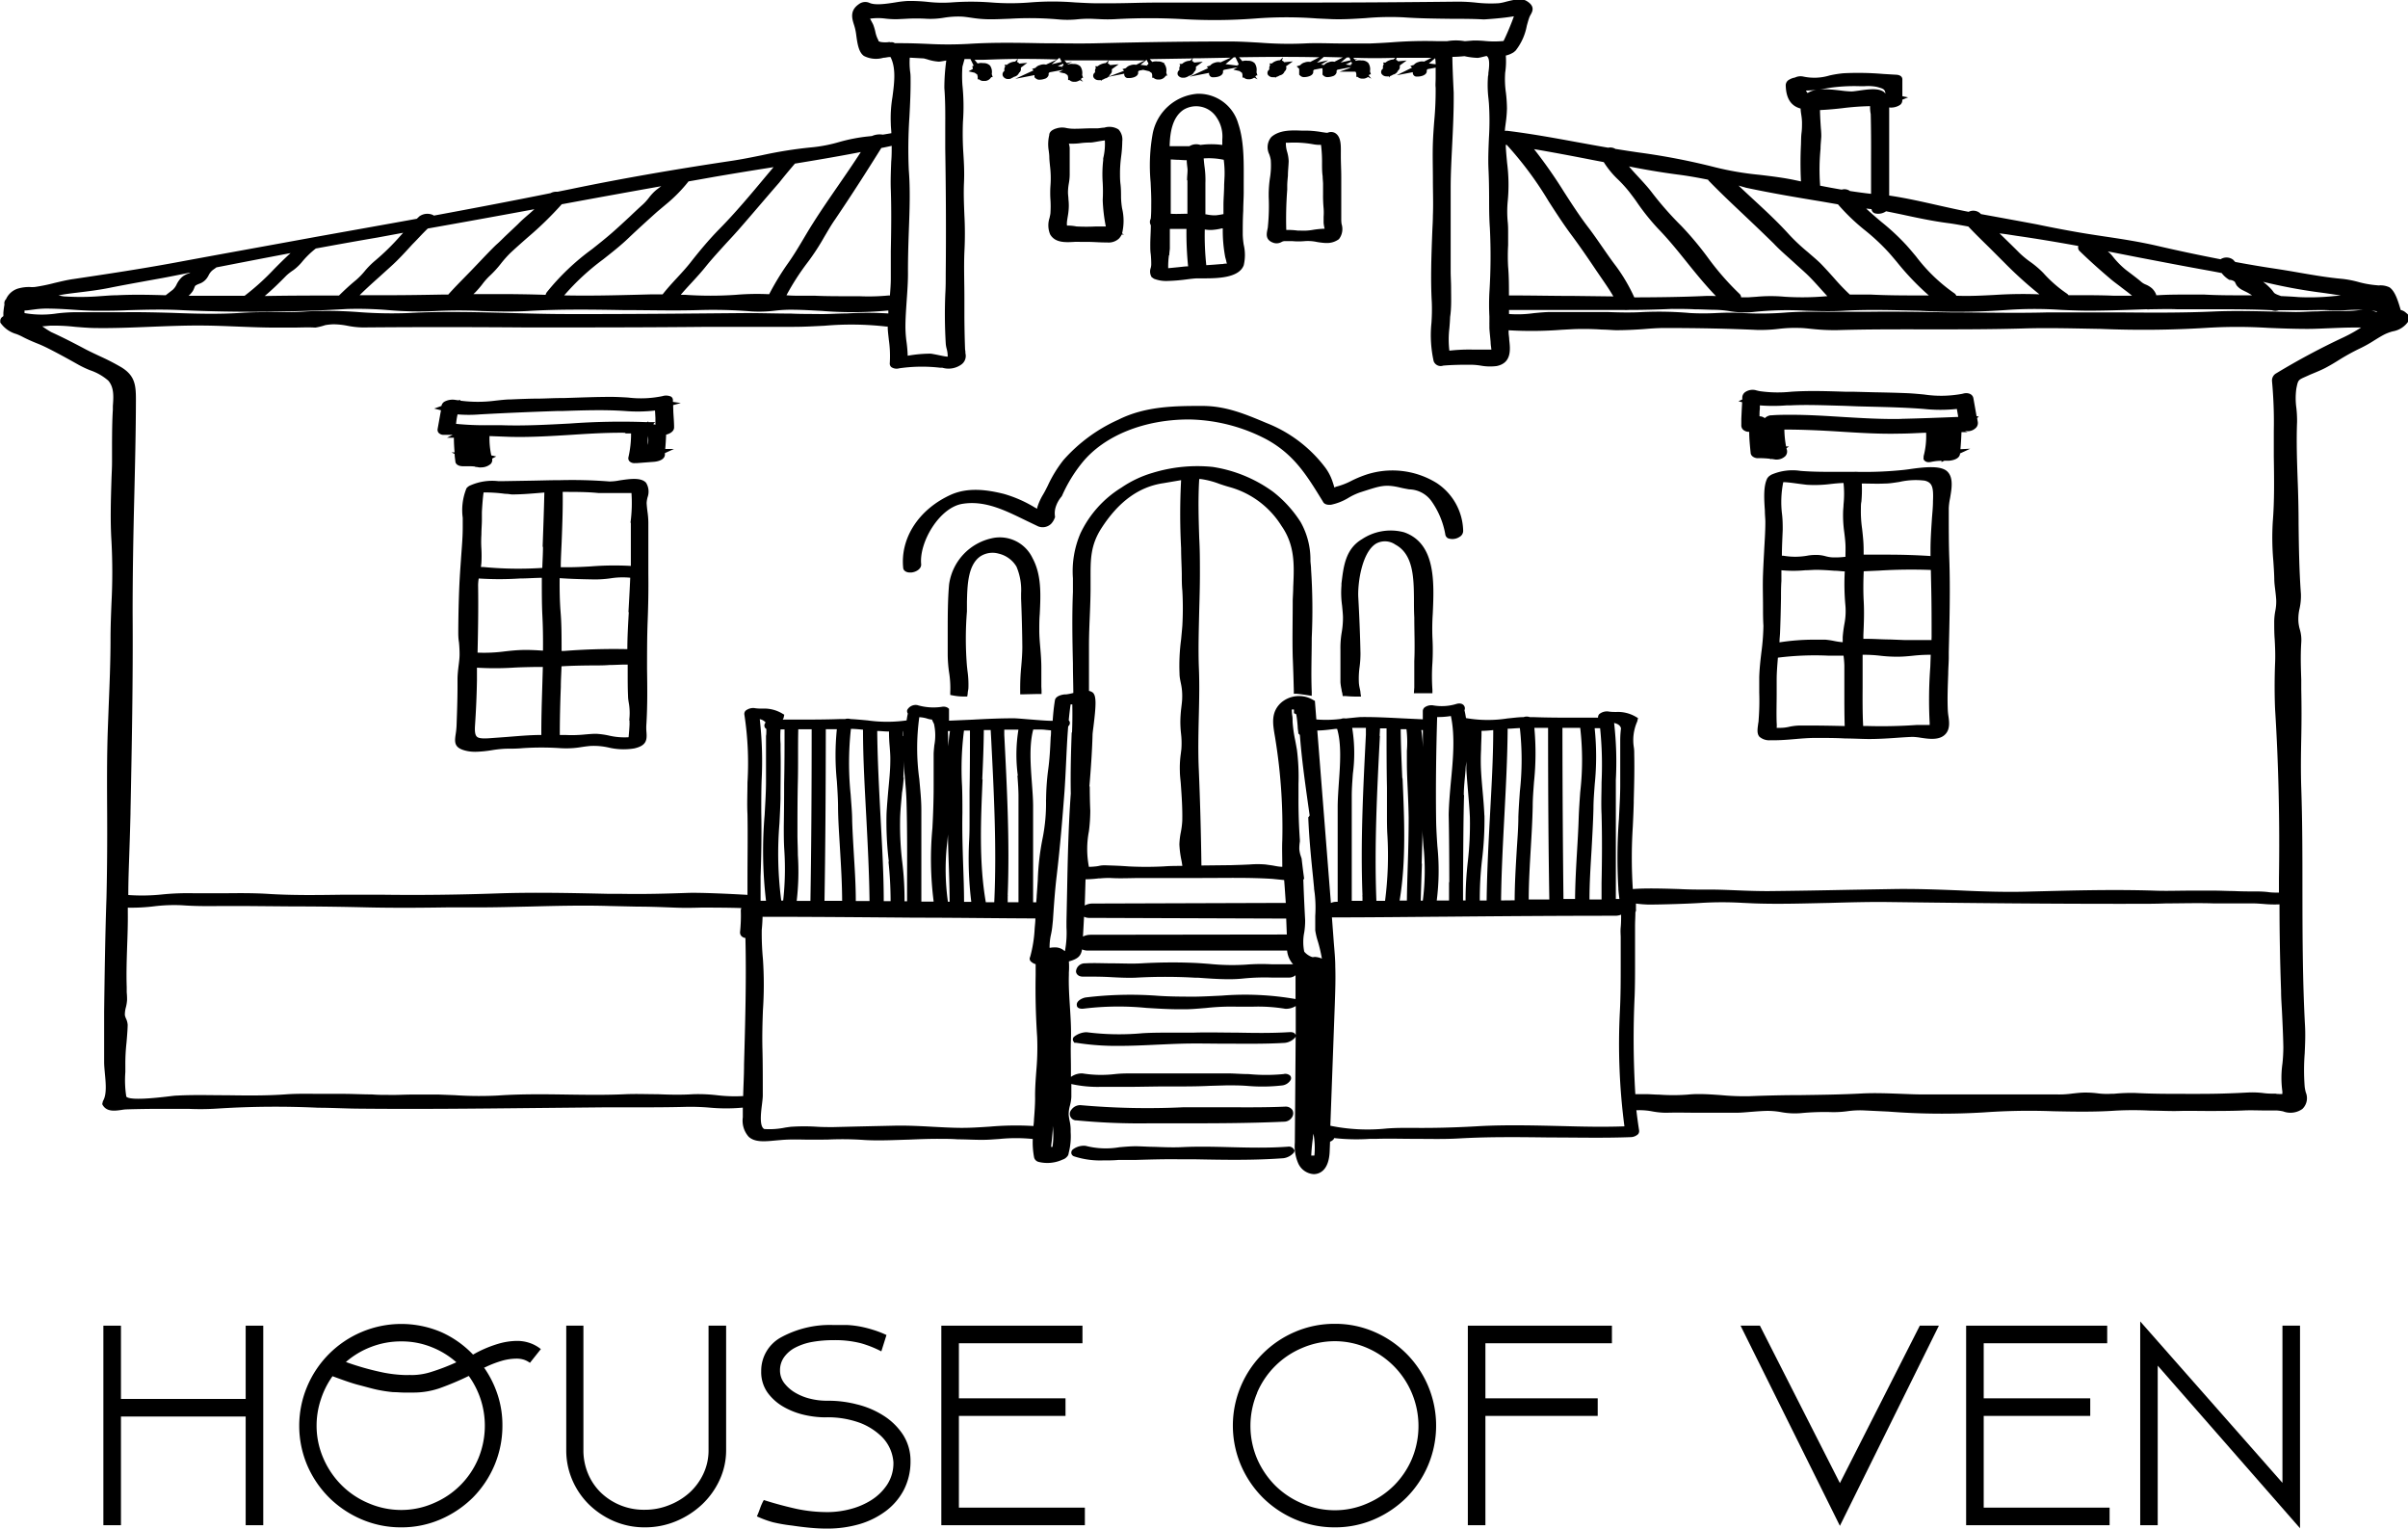
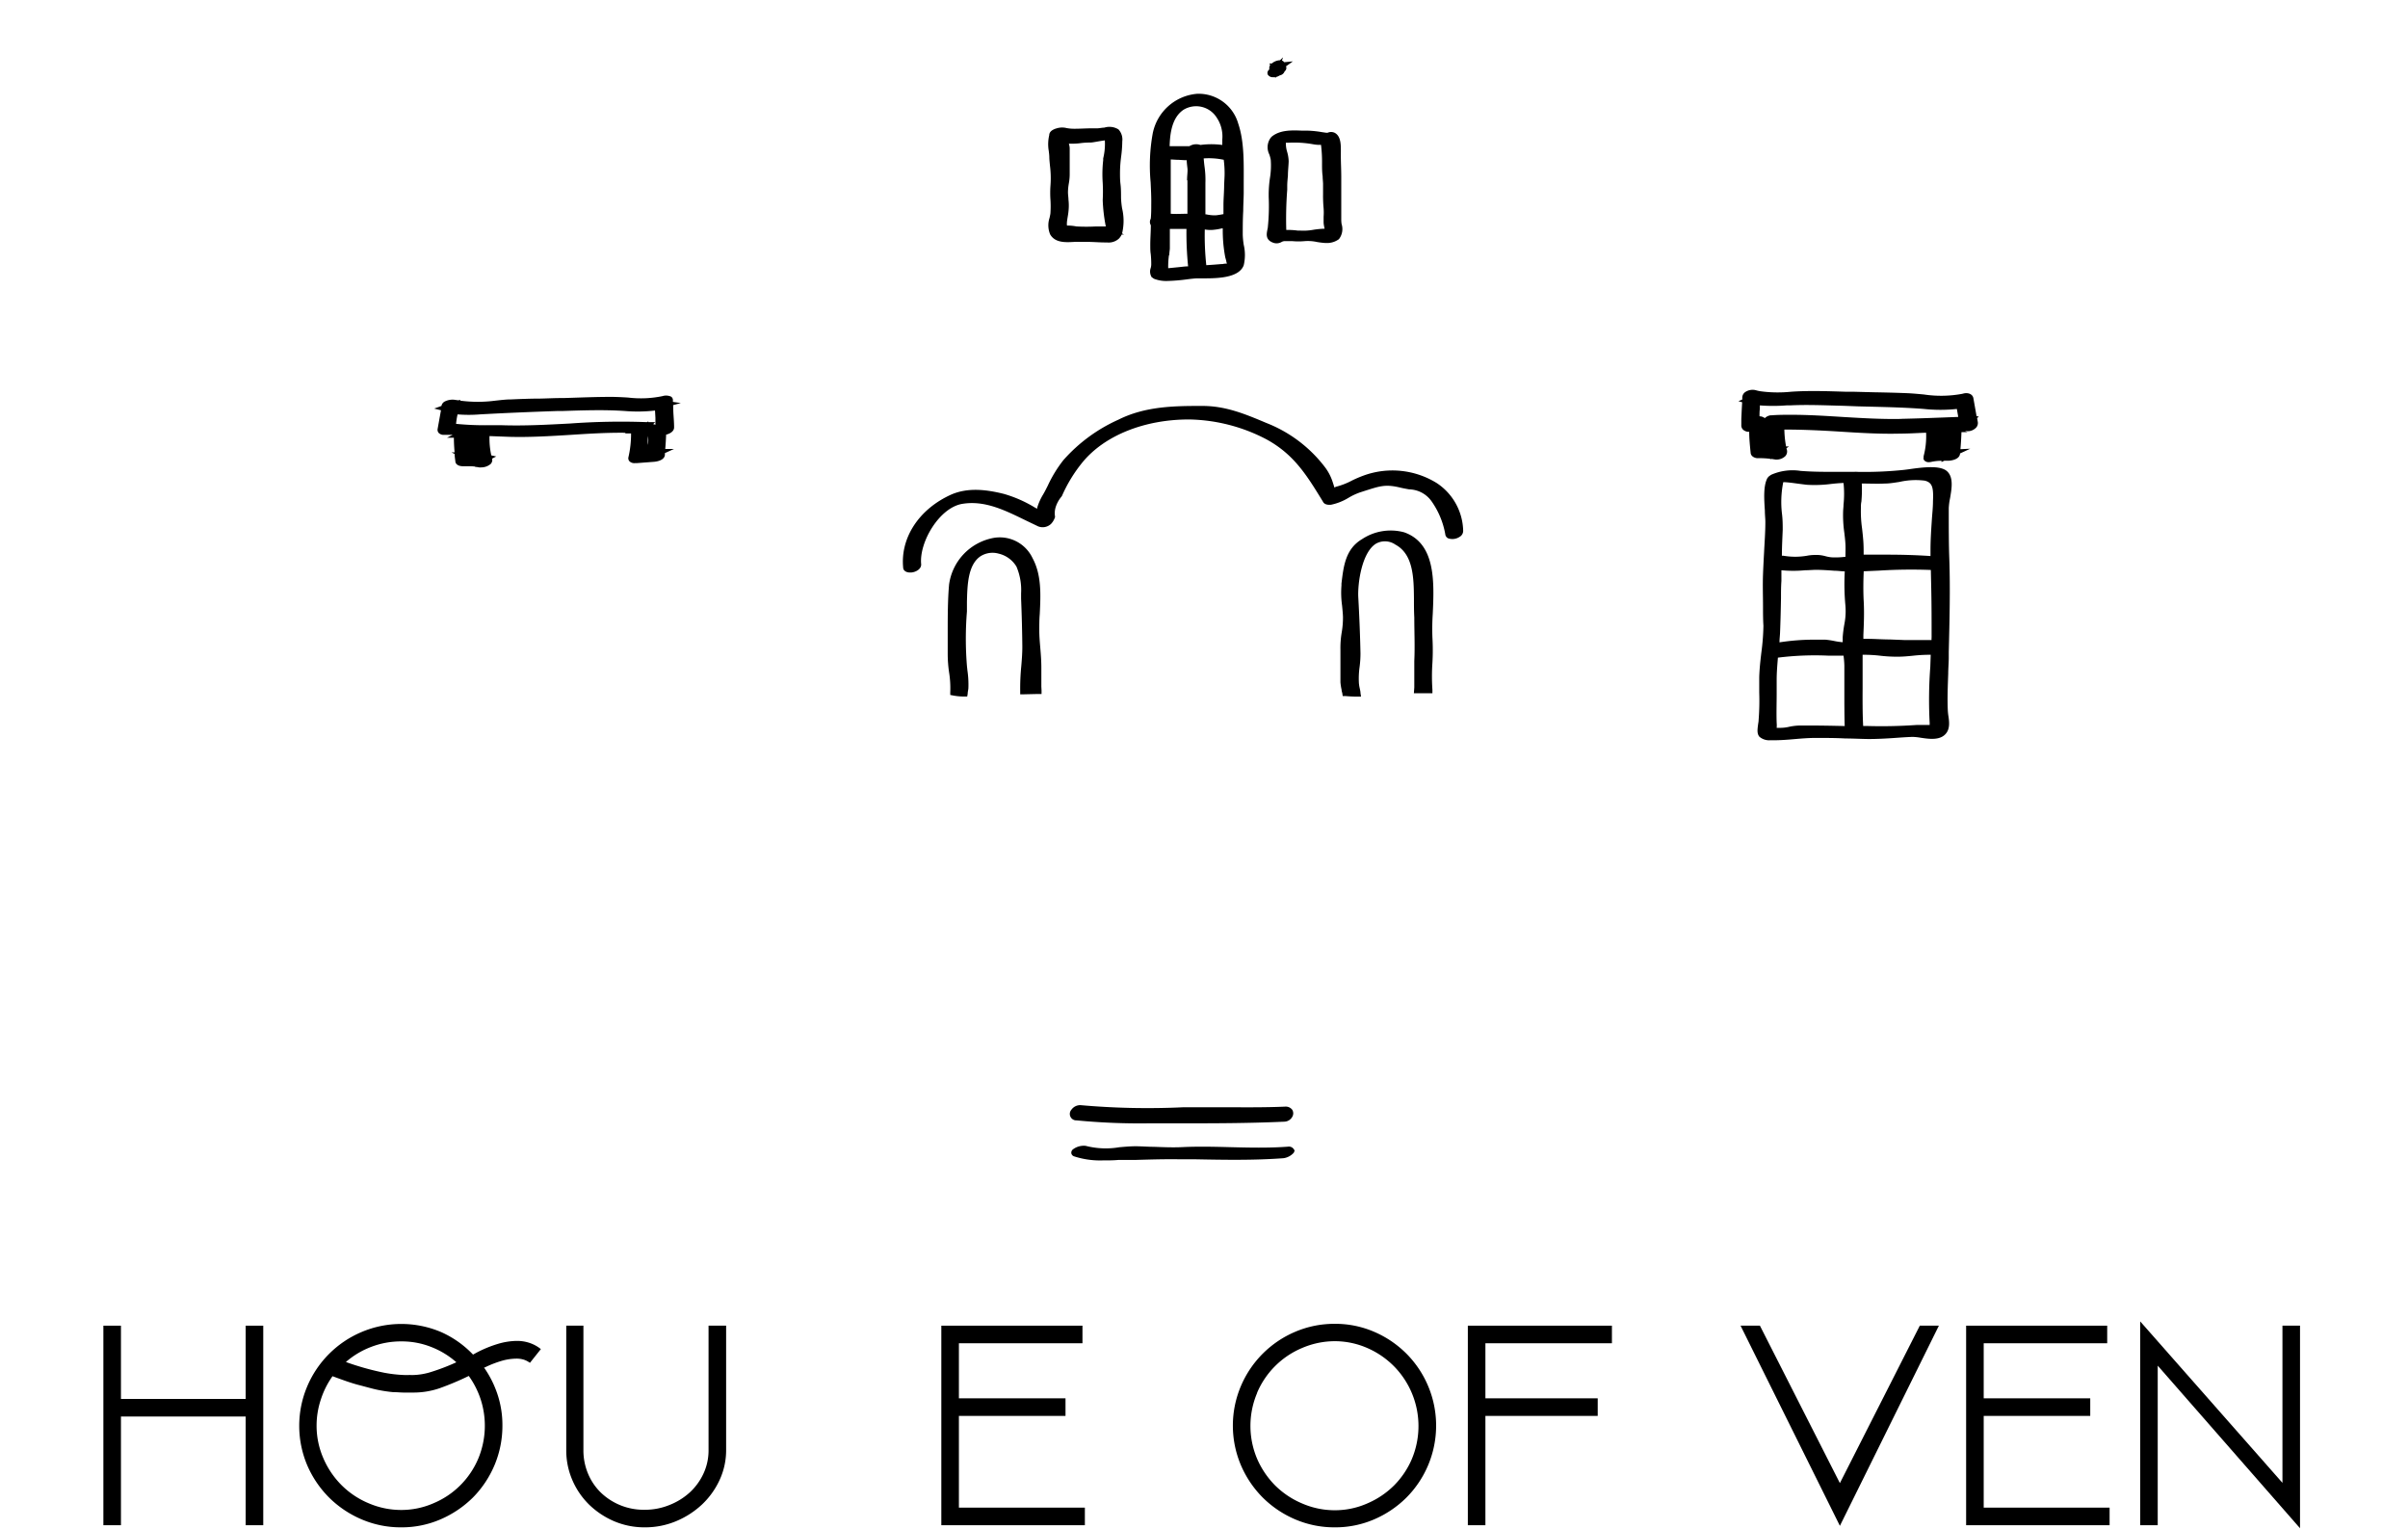
<svg xmlns="http://www.w3.org/2000/svg" id="Lager_1" data-name="Lager 1" viewBox="0 0 350.79 222.62">
-   <path d="M378.5,69.51a14.37,14.37,0,0,1-2.32-.44,15.08,15.08,0,0,0-2.3-.45c-2.07-.18-4.23-.55-6.32-.91-1.13-.2-2.27-.39-3.38-.56-1.75-.26-3.64-.57-5.95-1l-.31-.33a1.61,1.61,0,0,0-1.83-.06c-3.1-.6-6.18-1.25-9.15-1.94-2.54-.59-5.15-1-7.67-1.37-1.59-.24-3.19-.48-4.77-.77-1.73-.31-3.44-.64-5.15-1-2.72-.51-5.42-1-8.16-1.5l-.14-.14a1.52,1.52,0,0,0-1.66-.19c-1.46-.28-2.92-.61-4.4-.94-2.35-.53-4.77-1.08-7.17-1.43,0-1.83,0-3.69,0-5.49s0-3.6,0-5.42c0-.29,0-.6,0-.92s0-.66,0-1h0a2.37,2.37,0,0,0,1.58-.37.81.81,0,0,0,.33-.62v-.14l.85-.34-.84-.17c0-.82,0-1.63,0-2.45,0-.24-.14-.65-.95-.68l-1.85-.11a43.11,43.11,0,0,0-5.8-.1,15.88,15.88,0,0,0-2,.32,7.65,7.65,0,0,1-3.83.16,1.88,1.88,0,0,0-1.23.15,2.24,2.24,0,0,0-.8.29.93.93,0,0,0-.53.84c.05,1.88.74,3,2.17,3.38,0,.32.06.66.11,1a7.72,7.72,0,0,1,.09,1c0,.52,0,1-.07,1.55s-.06,1.13-.08,1.69a53.51,53.51,0,0,0,0,5.37l-.8-.17c-1.71-.37-3.5-.58-5.24-.79a44.15,44.15,0,0,1-6.39-1.08,96.87,96.87,0,0,0-11.19-2.17c-1.11-.16-2.22-.33-3.32-.51h-.07a1.46,1.46,0,0,0-1.07-.19c-1.51-.25-3-.53-4.56-.81-3.26-.6-6.62-1.21-10-1.63a1.48,1.48,0,0,0-.49,0c0-.39.08-.78.12-1.15a18.36,18.36,0,0,0,.18-2.12,20.78,20.78,0,0,0-.15-2.28,13.74,13.74,0,0,1-.11-2.94,11,11,0,0,0,.09-2.49,3.61,3.61,0,0,0,1-.39,1.13,1.13,0,0,0,.28-.2l.15-.13a8.25,8.25,0,0,0,1.63-3.62c.11-.39.21-.77.33-1.11a2.67,2.67,0,0,1,.22-.48c.28-.49.69-1.24-.55-2-.76-.48-2-.17-3.07.1a7.37,7.37,0,0,1-1,.21,18.93,18.93,0,0,1-3.35-.09,25.15,25.15,0,0,0-2.63-.14c-5.55.06-12.83.13-20.35.13l-10.26,0H203.85c-1.95,0-3.89,0-5.81.05s-3.66.07-5.49.06c-1.14,0-2.26-.07-3.37-.13a40.84,40.84,0,0,0-6.45,0,35.34,35.34,0,0,1-5.82,0,38.17,38.17,0,0,0-5.66,0,18.88,18.88,0,0,1-3.53-.08,24.35,24.35,0,0,0-2.87-.13,15.63,15.63,0,0,0-1.8.21c-1.33.21-3,.46-3.82.05a1.54,1.54,0,0,0-1.51.21c-1.35.94-1,2.09-.67,3.1l.1.35a8,8,0,0,1,.2,1.09c.16,1.16.34,2.47,1.12,3a3.85,3.85,0,0,0,2.84.26c.3,0,.58-.09.81-.1h.22c.83,1.64.55,3.76.28,5.82a18.53,18.53,0,0,0-.24,3.89c0,.46.07.92.08,1.38l-1.24.21a2.82,2.82,0,0,0-1.59.2l-.76.08a25,25,0,0,0-4,.79,21.48,21.48,0,0,1-3.93.77,61.38,61.38,0,0,0-7.3,1.15c-1.48.3-3,.61-4.56.84-8.62,1.29-16.21,2.62-23.19,4.07l-2.08.42a1.8,1.8,0,0,0-1,.2c-5.3,1.07-10.88,2.14-17,3.27l-.11-.08a2,2,0,0,0-2,.19l-.37.35c-4.9.89-9.81,1.76-14.72,2.64C71.82,63.75,64.83,65,58,66.27,53,67.19,48,67.94,43.3,68.64c-.93.13-1.85.36-2.75.57a26.44,26.44,0,0,1-2.89.59,5.76,5.76,0,0,1-.75,0,5.76,5.76,0,0,0-1.47.17,2.8,2.8,0,0,0-1.95,1.6.84.84,0,0,0-.23.78,10.93,10.93,0,0,0-.16,1.22c0,.15,0,.31,0,.47l-.15.11a.72.72,0,0,0-.3.62l0,.2A4.23,4.23,0,0,0,35,76.65a8.36,8.36,0,0,1,.85.38c.72.38,1.48.71,2.21,1s1.34.59,2,.93c1.42.73,2.84,1.52,4.05,2.2a14.44,14.44,0,0,0,1.62.76,7.88,7.88,0,0,1,2.65,1.51c.87,1,.77,2.36.67,3.72l0,.51c-.1,1.6-.11,3.24-.12,4.83,0,.91,0,1.81,0,2.7s-.05,1.71-.08,2.57c-.09,3-.19,6.08,0,9.09a86.37,86.37,0,0,1,0,9c-.07,1.72-.14,3.5-.14,5.27,0,3.25-.14,6.58-.27,9.81q-.06,1.62-.12,3.21c-.15,4.13-.12,8.3-.1,12.33s0,8.19-.1,12.29c-.19,5.54-.27,11.16-.34,16.58v.5c0,1.36,0,2.74,0,4.12,0,.91,0,1.82,0,2.73,0,.49.06,1.07.11,1.68.14,1.44.29,3.07-.29,4l-.1.44.09.16c.61,1,1.82.8,2.71.68a6.05,6.05,0,0,1,.67-.08c1.53-.05,3.08-.07,4.61-.08h1.81c.9,0,1.77,0,2.64,0a38.82,38.82,0,0,0,4.56-.06A132.52,132.52,0,0,1,79,189.33c1.89,0,3.78.11,5.64.13,8.58.09,17.34,0,25.81-.09l10.27-.1c1.36,0,2.71,0,4.06,0,2.53,0,5.14,0,7.73-.07a33.14,33.14,0,0,1,3.45.11,26.29,26.29,0,0,0,4.86,0l0,1.42a3.53,3.53,0,0,0,.85,2.82c.9.84,2.35.7,4,.54l.83-.07c1.11-.09,2.22-.07,3.29-.05s2.16,0,3.28,0a46.17,46.17,0,0,1,5.52.06c2.13.12,4.33,0,6.46-.06,1.45-.06,2.95-.12,4.41-.11.89,0,1.79,0,2.7.07,1.23,0,2.49.09,3.74.07.72,0,1.49-.07,2.28-.12a24.15,24.15,0,0,1,4.88,0,11.78,11.78,0,0,0,.2,2.71.9.9,0,0,0,.66.63,5.29,5.29,0,0,0,3.49-.34,1.33,1.33,0,0,0,.62-.4.83.83,0,0,0,.26-.55,9.57,9.57,0,0,0,.29-3.06v-.44a6.45,6.45,0,0,0-.15-1.19,6.85,6.85,0,0,1-.14-.89,4.74,4.74,0,0,1,.19-1.35,6.61,6.61,0,0,0,.2-1.22c0-.64,0-1.29,0-1.95,0,0,0,.06.1.07a17.74,17.74,0,0,0,4,.39c.62,0,1.24,0,1.85,0l1.18,0h.76c2.27,0,4.61-.08,6.91-.06,1.76,0,3.58,0,5.34-.09l2.5-.07c1,0,2,0,3,.08a25.32,25.32,0,0,0,5.07-.07,1.66,1.66,0,0,0,1.25-.82.57.57,0,0,0-.07-.59,1.06,1.06,0,0,0-1-.24,26.48,26.48,0,0,1-5.05,0c-1,0-2-.09-2.87-.1h-1.12c-2.27,0-4.6,0-6.86,0-1.1,0-2.22,0-3.34,0-.91,0-1.83,0-2.72,0s-1.67,0-2.58.1a17.16,17.16,0,0,1-4.73-.1,2.74,2.74,0,0,0-1.68.51c0-.44,0-.89,0-1.32,0-1.34-.06-2.73,0-4.07.06-1.62-.05-3.26-.15-4.85s-.2-3.1-.15-4.61v-.35a10.88,10.88,0,0,0,0-1.62c1.35-.37,1.76-.81,1.92-1.75a2.16,2.16,0,0,0,.87.17h29a3.48,3.48,0,0,0,.88,2,1.32,1.32,0,0,0-.29,0c-.93,0-1.87,0-2.78,0a29.06,29.06,0,0,0-3.84.05,32.68,32.68,0,0,1-5.3-.11c-.79-.06-1.57-.12-2.31-.15-2.38-.1-5-.08-7.6.07-1.39.08-2.82,0-4.19,0s-2.63-.08-4,0a1.28,1.28,0,0,0-1.32,1.15c0,.38.34.84,1.16.78h0c1.23,0,2.53,0,3.78.07s2.47.13,3.7.09a76.44,76.44,0,0,1,8.69,0l.41,0c1.38.1,3,.22,4.49.22a19.52,19.52,0,0,0,2.22-.11,31.43,31.43,0,0,1,4-.13c.87,0,1.76,0,2.67,0a1.46,1.46,0,0,0,.86-.34l0,3.47A42.69,42.69,0,0,0,210.6,173c-1.28.06-2.55.13-3.77.15-1.84,0-3.76,0-5.61-.13a53.75,53.75,0,0,0-10.46.25c-.48.08-1.38.5-1.28,1.13,0,.3.28.61,1.14.48a41.91,41.91,0,0,1,9-.09c1.61.1,3.26.2,4.88.2h.7c1,0,2.09-.11,3.11-.19a33.34,33.34,0,0,1,4.44-.19c.75,0,1.56,0,2.38,0a24.41,24.41,0,0,1,4.73.31,2.7,2.7,0,0,0,1.51-.4l0,4.2-.09-.12c-.2-.31-.63-.29-.83-.28-2.57.16-5.16.12-7.67.07-2.06,0-4.19-.07-6.3,0-1,0-2.08,0-3.11,0-1.4,0-2.84,0-4.26.08a37.3,37.3,0,0,1-8.21-.14,3,3,0,0,0-1.87.7.56.56,0,0,0-.1.54l.19.3.27,0a37.49,37.49,0,0,0,6.2.45c1.89,0,3.79-.09,5.66-.18,1.18-.05,2.36-.11,3.52-.14,2.11-.06,4.24,0,6.3,0,2.85,0,5.79.06,8.72-.12a2.34,2.34,0,0,0,1.52-.81l.05-.14-.12,15.47a6.25,6.25,0,0,0,.48,3A2.65,2.65,0,0,0,224,199a2,2,0,0,0,.67-.12c1.55-.57,1.63-2.69,1.65-3.39l.05-1.22a1.17,1.17,0,0,0,.56-.41s0-.08.06-.11a29.18,29.18,0,0,0,5.21.11l1,0c1.76-.06,3.56,0,5.29,0,2.18,0,4.44.07,6.66-.06,4.47-.26,9-.19,13.39-.14,3.8,0,7.74.1,11.63-.05a1.63,1.63,0,0,0,1.07-.43.71.71,0,0,0,.15-.56c-.16-1-.29-2-.4-2.93l.19,0a9.77,9.77,0,0,1,2.12.17,11.24,11.24,0,0,0,2.1.2c1.62-.05,3.25,0,4.81,0s3.46,0,5.26,0c.76,0,1.53-.08,2.3-.14s1.42-.11,2.12-.13a11,11,0,0,1,2.2.18,10.92,10.92,0,0,0,2.82.15,36.19,36.19,0,0,1,4.62-.15,14.76,14.76,0,0,0,2.23-.14,13.65,13.65,0,0,1,2.19-.12l3.78.18a100.25,100.25,0,0,0,14,.11,92.41,92.41,0,0,1,10-.16c3,.06,6.05.12,9.06-.09a48.77,48.77,0,0,1,5.13,0c1.35,0,2.75.09,4.13.05s2.73,0,4.09,0c1.7,0,3.46,0,5.22-.07,1.07-.06,2.25,0,3.39,0l1.54,0a6,6,0,0,1,.92.13,3,3,0,0,0,2.8-.35,2.18,2.18,0,0,0,.5-2.42,6,6,0,0,1-.16-.82,31.12,31.12,0,0,1,0-4.83c.06-1.3.12-2.65.05-4-.36-6.62-.37-13.31-.38-19.79,0-4.88,0-9.92-.17-14.91-.08-2.39-.05-4.86,0-7.25s.05-4.75,0-7.1l0-1.39c-.06-1.83-.12-3.55,0-5.41a5.34,5.34,0,0,0-.2-1.89,6,6,0,0,1-.21-1.09,6.73,6.73,0,0,1,.17-2,8.63,8.63,0,0,0,.19-2.12c-.25-3.39-.3-6.83-.34-10.16,0-2.15-.05-4.38-.14-6.57-.09-2.57-.19-5.54-.08-8.33a16.68,16.68,0,0,0-.1-2,10.2,10.2,0,0,1,0-2.87c.25-1.21.25-1.21,1.3-1.68l.49-.22c.3-.14.61-.26.92-.39.5-.21,1-.42,1.52-.69.7-.37,1.37-.77,2-1.17a31.89,31.89,0,0,1,3.14-1.72,18.52,18.52,0,0,0,2-1.13c.51-.31,1-.63,1.6-.92a7,7,0,0,1,1.06-.38,3.42,3.42,0,0,0,2.26-1.43.87.87,0,0,0-.12-1.11l-.31-.26a1.55,1.55,0,0,0-.66-.31c-.4-1.35-.82-2.74-1.63-3.3a3.06,3.06,0,0,0-1.59-.28Zm-8.1,1.06c.66.08,1.3.18,2,.28l1.22.19-.91.07a33.85,33.85,0,0,1-5.22.16c-.86-.07-1.72-.11-2.59-.15l-.34-.13a2.88,2.88,0,0,1-.58-.27,1.45,1.45,0,0,1-.26-.31,3.79,3.79,0,0,0-.31-.37,9.22,9.22,0,0,0-1.12-1A78,78,0,0,0,370.4,70.57ZM344.2,65.5c3.3.63,6.7,1.29,10.06,1.89.66.12,1.31.24,2,.38a3.84,3.84,0,0,0,1.13,1l.15,0a1.35,1.35,0,0,1,.62.26l.26.51a2.57,2.57,0,0,0,1,.77l.15.08a8.13,8.13,0,0,1,1.11.62H359.5c-1.9,0-3.86,0-5.79-.11-.76,0-1.53,0-2.3,0-1.46,0-2.92,0-4.35.09h-.35a.47.47,0,0,1,0-.1,2.48,2.48,0,0,0-.6-.89,3.3,3.3,0,0,0-.89-.55,2.32,2.32,0,0,1-.63-.36c-.46-.4-.91-.74-1.38-1.1l-.91-.69a12.23,12.23,0,0,1-1.95-2,4.5,4.5,0,0,0-.69-.69Zm-17.71-3.14c2.65.38,5.49.85,8.87,1.46,0,0,0,.06,0,.08a.7.7,0,0,0,.21.67c1.48,1.44,3,2.79,4.56,4.11.47.4,1,.77,1.47,1.14s1.09.81,1.6,1.25c-1,0-1.83,0-2.62,0-1.61-.07-3.25-.08-4.85-.08h-1.79a1,1,0,0,0-.26-.25,18.57,18.57,0,0,1-3.42-3,13.94,13.94,0,0,0-1.87-1.59,13.52,13.52,0,0,1-1.6-1.32c-.81-.82-1.64-1.62-2.46-2.42l-.44-.42C324.75,62.08,325.62,62.23,326.49,62.36Zm-18.32-3.43,1.36.28c2.27.49,4.61,1,7,1.3,1,.14,2,.33,2.82.48,1,1.06,2.05,2.08,3.09,3.1l2.17,2.17a58.26,58.26,0,0,0,5.09,4.6h-.15a62.62,62.62,0,0,0-6.3.09c-1.74.09-3.55.19-5.35.13h-.29a.94.94,0,0,0-.39-.43,24.67,24.67,0,0,1-5.5-5.32c-.47-.56-.92-1.1-1.38-1.61a33.22,33.22,0,0,0-3.64-3.39c-.75-.63-1.51-1.28-2.23-1.95h.08l.7.08a.71.71,0,0,0,.48.61,2,2,0,0,0,1.64-.3Zm-10.35-9.25c0-.62.08-1.22.11-1.81,0-.17,0-.61-.06-1.17-.05-.74-.12-1.79-.13-2.67,1.09-.05,2.18-.15,3.23-.27a37.69,37.69,0,0,1,4.07-.3,5.13,5.13,0,0,0,.09,1.15c.06,2.24.06,4.51.05,6.7,0,1.64,0,3.28,0,4.92-.9-.1-1.87-.23-3.07-.41a1.38,1.38,0,0,0-1.21-.2c-1.05-.18-2.1-.37-3.15-.58a.48.48,0,0,0,0-.17A31.12,31.12,0,0,1,297.82,49.68Zm.56-8.76.7-.12a25.46,25.46,0,0,1,4.4-.25c.24,0,.51,0,.78,0a6.58,6.58,0,0,1,1.75.1c.95.26,1.21.33,1.26,1h0a1.66,1.66,0,0,0-.16-.21c-.81-.66-2.32-.44-3.66-.25-.43.06-.82.12-1.11.13a13.63,13.63,0,0,1-1.52-.13c-1.62-.19-3.69-.43-4.88.36a1.64,1.64,0,0,1-.25-.36A18.14,18.14,0,0,0,298.38,40.92ZM287,55.35c3.66.78,7.39,1.41,11,2l2.36.41a29.72,29.72,0,0,0,4,3.83,30.82,30.82,0,0,1,3.44,3.23c.37.42.74.86,1.12,1.31a38.73,38.73,0,0,0,4.68,4.9h-.93c-2.47,0-5,0-7.55-.13-.49,0-1,0-1.55,0l-1.48,0a31.11,31.11,0,0,1-2.24-2.33c-.59-.67-1.21-1.35-1.83-2s-1.36-1.24-2-1.81a28.16,28.16,0,0,1-2.76-2.58c-1.67-1.85-3.52-3.56-5.32-5.22-.69-.64-1.38-1.28-2.06-1.93Zm-10-1.93c1.28.16,2.69.4,4.44.75a.57.57,0,0,0,.12.18c1.57,1.62,3.23,3.19,4.85,4.72S289.5,62,291,63.47c1,1.07,2.14,2,3.21,3,.45.41.91.81,1.36,1.23.75.68,1.44,1.45,2.11,2.19.37.41.74.83,1.13,1.24a39.75,39.75,0,0,1-6.17.09,22.67,22.67,0,0,0-4.15,0l-1.18.08c-.32,0-.67,0-1.06,0a.76.76,0,0,0-.27-.54,39.37,39.37,0,0,1-4.6-5.28,47.78,47.78,0,0,0-3.84-4.58,47.63,47.63,0,0,1-4.26-4.83c-.54-.72-1.21-1.45-1.91-2.21-.49-.53-1-1.07-1.45-1.62C272,52.66,274.48,53.09,277,53.42Zm-12.64-2.17,1.88.36a13.06,13.06,0,0,0,2.15,2.6A19.34,19.34,0,0,1,270,56c.39.52.77,1,1.15,1.57a33,33,0,0,0,3,3.73c1.49,1.53,2.84,3.2,4.14,4.82s2.73,3.38,4.29,5a17,17,0,0,0-1.89,0c-3,.13-6.13.18-10,.19A25,25,0,0,0,268,66.73c-.66-.86-1.27-1.75-1.89-2.64s-1.31-1.9-2-2.81c-1.31-1.69-2.51-3.55-3.67-5.35a69.26,69.26,0,0,0-4.35-6.21C258.86,50.19,261.66,50.72,264.37,51.25Zm-12.24-2.14a51.3,51.3,0,0,1,6.08,8.19c1.08,1.68,2.2,3.41,3.39,5s2.59,3.65,3.59,5.14l.74,1.08c.59.86,1.2,1.74,1.72,2.65l-5.7-.07c-3,0-6-.07-9-.07h-.51c0-1.35,0-2.77-.12-4.16a27.67,27.67,0,0,1,0-3.16c0-.58,0-1.16,0-1.75s0-1.11-.06-1.65a16.05,16.05,0,0,1,0-3,24.81,24.81,0,0,0-.09-5.58c-.08-.87-.17-1.76-.2-2.64Zm-89.9-15a4,4,0,0,1-1.33,0l-.29-.1c0-.12-.1-.27-.19-.47a4.52,4.52,0,0,1-.29-.94,7,7,0,0,0-.3-1c-.05-.12-.17-.34-.3-.58l-.16-.3a8.19,8.19,0,0,1,2.32,0,14.05,14.05,0,0,0,1.58.08l1.25-.06a25.73,25.73,0,0,1,3.18,0,12.08,12.08,0,0,0,2.5-.17,12.89,12.89,0,0,1,2.2-.16c.63,0,1.23.11,1.83.19a17.44,17.44,0,0,0,2.68.21c1,0,1.89-.05,2.83-.08a48,48,0,0,1,7,.09,14.07,14.07,0,0,0,2.76,0,16.73,16.73,0,0,1,2-.09l1.14.05a21.82,21.82,0,0,0,2.68,0,88.73,88.73,0,0,1,9.51,0,78.67,78.67,0,0,0,10.75-.09,58.76,58.76,0,0,1,8.9,0l2.19.1c1.64.06,3.28-.05,4.87-.15a40,40,0,0,1,5.48-.12c2.35.17,4.75.19,7.07.22,1.57,0,3.13,0,4.69.09h0c.06,0,2.81-.17,4.38-.46-.34,1-1.11,2.82-1.51,3.6a13.89,13.89,0,0,1-2.71,0,15.83,15.83,0,0,0-1.68-.07L246,34a7.61,7.61,0,0,0-2.61,0l-1.3,0a62.76,62.76,0,0,0-6.72.16c-1,.07-2.09.13-3.13.17-1.45,0-2.91,0-4.33,0-1.71,0-3.48-.1-5.28,0a52.45,52.45,0,0,1-6.4-.11c-1.41-.08-2.87-.17-4.32-.18-5.59,0-11.76.07-19.43.26-2.64.07-5.33,0-7.94,0-3.57-.07-7.26-.14-10.83.09a55.08,55.08,0,0,1-6,0c-1.22-.05-2.48-.1-3.75-.1h-1C162.71,34.11,162.48,34.14,162.23,34.16ZM244,69.92c0-.74-.05-1.48-.06-2.22,0-3.15,0-6.35,0-9.44l0-2.9c0-2.08.12-4.23.22-6.29.12-2.42.24-4.91.22-7.37v-.21c-.15-3-.19-4.47-.19-5.21.61,0,1.22-.05,1.76-.1a10.17,10.17,0,0,0,1.94.25,4.26,4.26,0,0,0,.61-.12l.66-.16c.57.28.37,1.78.27,2.49,0,.17,0,.32-.05.44a16.44,16.44,0,0,0,.07,3.3l.06.65a39.79,39.79,0,0,1,0,5.12c-.06,1.49-.13,3-.06,4.53s.08,2.68.09,4c0,1.48,0,3,.11,4.54a82.56,82.56,0,0,1-.07,9.37,34.32,34.32,0,0,0,0,3.51l0,.87a1.62,1.62,0,0,0,0,.22l0,.52c0,.32.1,1.22.18,2.1,0,.36.08.78.11,1.11-.35,0-.84,0-1.52,0-.4,0-.77,0-1,0a25.32,25.32,0,0,0-3.6.15,13.71,13.71,0,0,1,0-3.26c.05-.56.09-1.11.11-1.65C244.07,72.78,244,71.33,244,69.92Zm-2.23-32.56-1-.12.91-.77C241.73,36.75,241.74,37.06,241.76,37.36Zm-12.31.15v0l-.81-.11.81-.4.11.21a.91.91,0,0,0-.07.14l-.18,0Zm-5-.38,1-.84,2.77.07L227,37a1.42,1.42,0,0,0-.85.07,1.27,1.27,0,0,0-.65.4h0l-.45-.06,1.07-.64Zm4.35-.76h.37l.2.4-1.47.34Zm-15.86,1.2h0l-1.81-.23,1.2-1h.25l.47,1a.37.37,0,0,0-.07.14l-.18,0Zm-13.14,0v0l-1.05-.13.88-.74.28.56a.91.91,0,0,0-.07.14l-.17,0Zm-12.38.17a0,0,0,0,1,0,0l-.73-.1.77-.36.08.16a.64.64,0,0,0-.08.14l-.17,0Zm-1.62-.38,1.07-.9H187l.27.55ZM165,52.74a70.41,70.41,0,0,1,.09-7.69c.1-1.83.19-3.73.17-5.59,0-.24,0-.6-.06-1a10.81,10.81,0,0,1-.06-2.06s0,0,.06,0l2,.11.48.13a6.8,6.8,0,0,0,1.7.34c.14,0,.72-.1,1.08-.17a29.93,29.93,0,0,0-.28,4c.15,1.9.14,3.8.13,5.81,0,1,0,2,0,3,.11,6.9.13,12.71.07,18.28,0,1,0,1.93-.06,2.89a71.75,71.75,0,0,0,.07,7.33,4.63,4.63,0,0,0,.12.65,4.13,4.13,0,0,1,.16,1.17c-.35,0-1.15-.19-1.56-.27s-.77-.15-.89-.16h-.41a19.52,19.52,0,0,0-2.92.29h-.05a18.94,18.94,0,0,0-.17-2,17.32,17.32,0,0,1-.16-2.17c0-1.29.1-2.57.18-3.81.1-1.42.21-2.88.19-4.37,0-2,.06-4,.13-5.93C165.12,58.61,165.23,55.61,165,52.74ZM161,49.55l.33-.06,1.18-.25c0,.76,0,1.52-.07,2.28-.05,1.35-.11,2.74-.06,4.1.1,2.93.06,6,0,8.93,0,1.34,0,2.68,0,4,0,.86-.07,1.71-.13,2.49a1.45,1.45,0,0,0-.29,0,29.89,29.89,0,0,1-4.18.1l-1.52,0h-.07c-1.57,0-3.21,0-4.83-.07l-2,0c-.71,0-1.44,0-2.18-.07a36,36,0,0,1,3.07-4.77,33,33,0,0,0,2.42-3.7c.51-.85,1-1.73,1.6-2.58C157,55.91,159.09,52.61,161,49.55Zm-12.54,2.27c2.67-.44,6.07-1,9.55-1.68-1.08,1.68-2.22,3.33-3.33,4.94s-2.46,3.56-3.62,5.4c-.48.75-.92,1.49-1.36,2.23-.77,1.3-1.5,2.52-2.38,3.75a38.66,38.66,0,0,0-2.66,4.39,36.64,36.64,0,0,0-4.89.09,53.62,53.62,0,0,1-7.28,0l-.71,0c.54-.65,1.13-1.28,1.7-1.9s1.33-1.45,1.92-2.19c.94-1.17,2-2.31,3-3.42.59-.63,1.17-1.26,1.73-1.89,2-2.28,4-4.66,6-6.95C146.85,53.67,147.63,52.74,148.42,51.82Zm-15.5,2.59,1.49-.26,2.3-.41c2.53-.43,5-.84,7.55-1.24l1-.16-1.06,1.26c-2.2,2.64-4.48,5.37-6.88,7.8-1.55,1.58-3,3.34-4.22,4.9-.58.73-1.24,1.45-1.88,2.14s-1.46,1.58-2.12,2.43c-.55,0-1.1,0-1.65,0l-1.87.05c-3.53.09-7.18.18-10.82.1a34.93,34.93,0,0,1,5.68-5.25c1.26-1,2.55-2,3.73-3.14,1.38-1.31,2.73-2.53,4.12-3.78l1.19-1A21.88,21.88,0,0,0,132.92,54.41Zm-18.47,3.33q7.23-1.34,14.45-2.62c-.28.2-.55.4-.83.63a7.18,7.18,0,0,0-1,1.09,7.66,7.66,0,0,1-.8.89c-.68.61-1.35,1.24-2,1.86-.84.78-1.69,1.57-2.56,2.33s-1.91,1.59-2.87,2.35a34.54,34.54,0,0,0-6.59,6.26,1.19,1.19,0,0,0-.2.41c-2.32-.08-4.62-.11-6.87-.11l-3.64,0,.25-.23a14.92,14.92,0,0,0,1-1.15,9.35,9.35,0,0,1,1.18-1.33,15.06,15.06,0,0,0,1.58-1.74,16.8,16.8,0,0,1,1.38-1.55c.84-.78,1.71-1.55,2.59-2.32A49.82,49.82,0,0,0,114.45,57.74ZM94.93,61.28q7.8-1.38,15.53-2.81l-.68.61c-.59.51-1.17,1-1.72,1.57l-1.64,1.55c-.52.49-1,1-1.56,1.48-.8.78-1.58,1.6-2.35,2.41l-1.08,1.13c-.34.36-.7.72-1.05,1.08-.82.84-1.67,1.7-2.47,2.6h-.84c-3.22.06-6.54.11-9.79.09H85c1-1,2-1.88,3-2.78l1.59-1.44c1.11-1,2.11-2.11,3.08-3.17C93.44,62.83,94.17,62,94.93,61.28ZM76.57,66.19a12.62,12.62,0,0,1,2.05-2c3-.55,6-1.09,9-1.6L90.81,62l.53-.1-.36.4A34.16,34.16,0,0,1,87.21,66a11.78,11.78,0,0,0-1.49,1.51,10.45,10.45,0,0,1-1.27,1.3c-.92.75-1.72,1.51-2.46,2.23-3.62,0-7.22,0-10.82.07,1.07-.89,2.06-1.86,3.18-3a8,8,0,0,1,1-.77A7,7,0,0,0,76.57,66.19ZM60.91,69.93c.08-.21.12-.29.2-.35a2.78,2.78,0,0,1,.52-.25,2.27,2.27,0,0,0,1.2-.94,3.49,3.49,0,0,0,.18-.31,2.17,2.17,0,0,1,.52-.69c.12-.1.25-.19.38-.28l.23-.17c3.59-.7,7.2-1.4,10.8-2.08-.84.76-1.65,1.57-2.43,2.36a35.52,35.52,0,0,1-4.27,3.86l-4.45,0c-1.26,0-2.53,0-3.71,0a3.46,3.46,0,0,0,.62-.7A2.65,2.65,0,0,0,60.91,69.93Zm-17,.68c1.51-.18,3.07-.37,4.61-.68s3.29-.63,4.94-.93c1.48-.27,3-.53,4.48-.83l2.41-.48a1.35,1.35,0,0,1-.36.17,2.7,2.7,0,0,0-.92.54,3.68,3.68,0,0,0-.72,1,2.43,2.43,0,0,1-.57.8l-.88.68-.15.12c-2.39-.07-4.72-.12-7.11,0-.74,0-1.51.07-2.28.12a36,36,0,0,1-5.18.06c-.37,0-.71-.1-1.05-.16C42.08,70.83,43,70.72,43.93,70.61Zm-7.73,3c0-.12,0-.26,0-.39.43,0,.84-.08,1.27-.13a14.84,14.84,0,0,1,1.76-.15c1.22,0,2.54.06,3.81.15s2.29.15,3.49.17c1.58,0,3.14,0,4.7-.08,2.64-.08,5.37-.15,8.06,0A233.15,233.15,0,0,0,83.18,73a53.24,53.24,0,0,1,6.07.17,51.35,51.35,0,0,0,6.81.13,66.35,66.35,0,0,1,6.76,0c2.14.06,4.36.12,6.59,0,4.65-.29,9.4-.22,14-.14,3.61,0,7.34.11,11,0a69.22,69.22,0,0,1,7.76.2,18.87,18.87,0,0,0,3.3-.11,19.57,19.57,0,0,1,2.43-.14c1.46,0,3,.1,4.44.17a54.49,54.49,0,0,0,9.56-.05l.12,0,0,.42a51,51,0,0,0-6.06,0c-1.29,0-2.63.11-3.93.09s-2.79,0-4.18-.07c-2.3,0-4.67-.09-7.09-.07-8,.07-17,.16-25.63.14-2.68,0-5.42-.08-8.08-.15-4.89-.13-9.94-.27-14.91,0a63.51,63.51,0,0,1-7.18-.13,60.05,60.05,0,0,0-7.6-.11c-1.59.12-3.22.12-4.79.11s-3.16,0-4.75.1c-3.37.23-6.85.13-10.21,0-2.23-.06-4.54-.12-6.8-.09-1.71,0-3.42,0-5.08,0l-2.22,0a24.92,24.92,0,0,0-2.55.17A14.53,14.53,0,0,1,36.2,73.6ZM141,183c0,1.55-.09,3.09-.13,4.63a22,22,0,0,1-3.78-.12,23.48,23.48,0,0,0-3.52-.15c-1.72.11-3.47.07-5.16,0-1.53,0-3.11-.07-4.69,0-2.82.13-5.7.09-8.5.05-3.31-.05-6.73-.09-10.07.14a53,53,0,0,1-6.29-.05l-2.34-.09c-1.28,0-2.56,0-3.79,0s-2.33.08-3.52.05c-.8,0-1.61,0-2.42-.07-1.45,0-2.94-.09-4.44-.08-.87,0-1.76,0-2.65,0-1.81,0-3.67-.06-5.45.07-2.85.21-5.76.17-8.57.13-2.4,0-4.88-.08-7.28.05-.34,0-.87.08-1.49.15-1.47.17-5.38.61-5.9,0a15.18,15.18,0,0,1-.14-3.57c0-.42,0-.77,0-1a28,28,0,0,1,.17-3.3c.07-.84.15-1.71.17-2.57a2.52,2.52,0,0,0-.25-.94,2.29,2.29,0,0,1-.16-.49,4,4,0,0,1,.15-1.14,5.65,5.65,0,0,0,.17-1.08,10.19,10.19,0,0,0-.05-1.11c0-.24,0-.48,0-.73-.07-2,0-4,.06-5.89.06-1.64.12-3.34.1-5,0-.23,0-.46,0-.7A26.87,26.87,0,0,0,55,160a24.37,24.37,0,0,1,4.11-.16c2,.15,4,.13,5.89.11h3.15l7.07.06c3.56,0,7.24.05,10.85.14,4,.09,8,.06,11.82,0l4.65,0c2.37,0,4.77-.07,7.18-.12,3.87-.1,7.87-.2,11.7-.08l4.06.09c1.76,0,3.52.07,5.3.14,1.19.05,2.43.05,4,0,1,0,4,0,5.83.07a.9.9,0,0,0-.08.39,22.66,22.66,0,0,1-.11,3.08.78.78,0,0,0,.2.61,1,1,0,0,0,.58.28C141.35,170.7,141.17,177,141,183Zm2.51-36.8c0-1.49,0-3,.05-4.53a54.41,54.41,0,0,0-.27-8.93,1.46,1.46,0,0,1,.86.49.59.59,0,0,0-.17.58.52.52,0,0,0,.27.35c0,.41,0,.88-.05,1h0v.51h0c0,1,0,2.09,0,3.11s0,2,0,3c0,1.6-.11,3.21-.2,4.91a62,62,0,0,0,.2,12.5h-.79c0-1.17,0-2.35,0-3.52C143.53,152.53,143.57,149.34,143.51,146.19Zm40.07,37.71c-.1,1.31-.2,2.68-.18,4,0,.92-.07,2-.16,3.08,0,.34-.05.69-.08,1a43.53,43.53,0,0,0-6.35.09c-1.49.1-2.91.19-4.27.18s-2.75-.09-4.1-.16c-1.77-.1-3.6-.19-5.4-.16l-5,.11-4.06.1c-.81,0-1.66,0-2.48-.06a28.52,28.52,0,0,0-3.46,0c-.2,0-.55.06-1,.12a11.37,11.37,0,0,1-3.09.22c-.74-.35-.49-2.37-.34-3.57.06-.5.11-.93.12-1.26,0-2.67,0-4.82-.05-6.76s0-3.83.07-5.71a54.76,54.76,0,0,0,0-7.47,39.67,39.67,0,0,1-.17-4.23c.06-.59.1-1.22.12-1.91,7.47,0,15.06.07,22.4.13,5.76,0,11.53.09,17.29.11h.05c0,.48-.06.95-.1,1.42a18.89,18.89,0,0,1-.66,4.18.55.55,0,0,0,.13.69,1.62,1.62,0,0,0,.67.37c0,.3,0,.61,0,.92s0,.46,0,.69c-.05,2.78,0,5.63.22,9A38.14,38.14,0,0,1,183.58,183.9Zm-37.26-46.57c0-.32,0-.65,0-1a14.89,14.89,0,0,1,0-2.11h.58c0,2.6,0,5.19-.06,7.79q0,3.18-.05,6.36c0,1.14,0,2.31.08,3.49a42,42,0,0,1-.17,7.29h-.28a52.79,52.79,0,0,1-.26-11.26c.06-1.2.12-2.39.15-3.56v-.2C146.31,141.9,146.37,139.59,146.32,137.33Zm2.52,15.18c0-1-.06-2-.06-2.92,0-2.59,0-5.2.06-7.8s0-5.06.06-7.59l1.95,0c0,10-.06,17.74-.18,25h-2A36.91,36.91,0,0,0,148.84,152.51Zm5.68-10.76c.08,1.2.15,2.34.17,3.42,0,2.16.17,4.37.29,6.49.15,2.48.3,5,.31,7.53l-2.57,0c.12-7.29.18-15,.19-25l1.61,0A37.21,37.21,0,0,0,154.52,141.75Zm2-7.61c.61,0,1.22.07,1.81.12,0,4.27.26,8.58.48,12.76.21,4,.42,8.12.47,12.19h-2c0-2.31-.15-4.65-.29-6.91-.09-1.6-.19-3.19-.24-4.78,0-1.2-.13-2.49-.22-3.83A45.45,45.45,0,0,1,156.57,134.14Zm5.52,19.34a54.94,54.94,0,0,1,.31,5.75h-1c0-4.12-.26-8.29-.47-12.33s-.44-8.29-.48-12.45c.52,0,1.11.08,1.72.08a20.76,20.76,0,0,0,.09,2.11c.05.66.11,1.35.1,2,0,1.53-.17,3.09-.31,4.6-.09,1.06-.18,2.11-.24,3.17A48.34,48.34,0,0,0,162.09,153.48Zm2.17-12.27c.06-.86.05-1.73,0-2.58.05.77.12,1.53.19,2.28.12,1.37.24,2.66.27,3.92h0c.11,3.95.09,8,.08,11.88v2.54h-.37a44.86,44.86,0,0,0-.33-5.7,44.35,44.35,0,0,1-.32-5.89c0-1.41.17-2.83.28-4.21C164.14,142.7,164.21,142,164.26,141.21Zm-.07-6c0-.27,0-.54,0-.8h0C164.21,134.65,164.2,134.92,164.19,135.19Zm4.43,24.09h-1.74v-2.9c0-3.43,0-7,0-10.47,0-1.44-.16-2.92-.3-4.49a32.82,32.82,0,0,1,0-9,4.77,4.77,0,0,1,1.08.18,3,3,0,0,0,.77.17,6.45,6.45,0,0,0,.29.62,7.74,7.74,0,0,1,.05,3.12c-.05.5-.1,1-.1,1.29v.64c0,1.35,0,2.7,0,4.05,0,2-.07,4.07-.18,6.09A48.65,48.65,0,0,0,168.62,159.28Zm2.13-10.54c0,1.79.07,3.58.13,5.33s.11,3.49.12,5.23h-.25a33.83,33.83,0,0,1-.14-8.29C170.66,150.26,170.71,149.5,170.75,148.74Zm-.05-14.3H171c-.12.72-.19,1.46-.24,2.22C170.73,135.91,170.72,135.18,170.7,134.44Zm3.4,24.88h-1c0-1.8-.07-3.62-.13-5.38-.08-2.47-.16-5-.11-7.55,0-1.26,0-2.56-.05-3.94a43.86,43.86,0,0,1,.28-8.08l.87,0c0,2.93,0,5.86-.06,8.79l0,4.3c0,.91,0,1.83-.05,2.75A51.58,51.58,0,0,0,174.1,159.32Zm1.65-17.83c.11-2.38.21-4.84.23-7.2l1,0,.07,1.26c.4,7.86.82,16,.45,23.82h-1.23C175.22,153.65,175.49,147.47,175.75,141.49Zm5.13-.55c.08,1.13.16,2.2.15,3.22,0,3.12,0,6.24,0,9.36,0,1.95,0,3.9,0,5.85h-1.57l0-.84a.72.72,0,0,0,0-.25c.3-7.7-.11-15.62-.5-23.29l0-.75c.69,0,1.37,0,2.06,0A22.85,22.85,0,0,0,180.88,140.94Zm4.16,3.51a26.06,26.06,0,0,1-.47,5.48,36.51,36.51,0,0,0-.73,6.24c-.05.76-.1,1.52-.16,2.28,0,.31-.05.62-.06.93h-.46q0-6.18,0-12.34v-1.66c0-1-.09-2.19-.18-3.41-.19-2.58-.41-5.49.2-7.75h1.19a5.9,5.9,0,0,1,.66.05l.74.07c0,.32,0,.64-.05,1-.07,1.59-.15,3.23-.38,4.84A36,36,0,0,0,185,144.45Zm.9,50.56-.06,0-.09,0c0-.28.06-.62.09-.92.06-.62.12-1.25.14-1.56l0-.57A11.35,11.35,0,0,1,185.94,195Zm2.84-60.35c-.09,2.46-.19,5.7-.13,8.89-.35,4.8-.45,9.63-.54,14.3l-.09,4.3c0,.21,0,.51,0,.86a14.38,14.38,0,0,1-.22,3.46l-.06,0a2,2,0,0,0-1.46-.52,3.34,3.34,0,0,0-.61.05l-.11,0a8.42,8.42,0,0,1,.22-2,10.85,10.85,0,0,0,.19-1.24L186,162c.14-2.13.29-4.34.55-6.49.52-4.41.86-8.65,1.13-12.21.1-1.42.17-2.88.24-4.35.08-1.7.16-3.45.3-5.16l.11-.12a.59.59,0,0,0,.09-.6.77.77,0,0,0-.12-.17c.08-.84.17-1.6.27-2.31l.25,0C188.85,132.1,188.83,133.43,188.78,134.66Zm-.84-1.28Zm3.55,30.73a2.44,2.44,0,0,0-1.07.26c.06-1,.11-1.93.16-2.89a1.75,1.75,0,0,0,.84.17l28.61.1.09,2.32Zm-.13-21.58c.2-2.46.39-5,.46-7.52,0-.21.06-.65.13-1.2.39-3.15.46-4.54-.13-5a1.46,1.46,0,0,0-.52-.22v-.74c0-2,0-3.91,0-5.88,0-1.44.06-2.91.12-4.33s.1-2.53.11-3.77c0-.56,0-1.09,0-1.61,0-2.7-.06-4.83,1.6-7.39,2.48-3.83,5.42-6,9-6.53l1.23-.21,1.36-.23a93.45,93.45,0,0,0,0,9.9c0,1.27.08,2.54.1,3.81,0,.78,0,1.58.08,2.38a45.9,45.9,0,0,1,0,5.11c-.05.66-.12,1.33-.18,2a28.68,28.68,0,0,0-.23,5c0,.5.12,1,.2,1.41a8.34,8.34,0,0,1,.19,2c0,.5-.07,1-.13,1.51a18.64,18.64,0,0,0-.14,2,15.9,15.9,0,0,0,.09,1.71,12.17,12.17,0,0,1,.06,2.34l-.09.73a14.2,14.2,0,0,0-.13,2.49c0,.58.08,1.16.13,1.74.13,1.8.26,3.66.22,5.46a11.88,11.88,0,0,1-.2,1.63,10.62,10.62,0,0,0-.22,1.83,14.08,14.08,0,0,0,.26,2.13c.07.33.13.67.17,1-.88,0-1.78,0-2.68.07a50.1,50.1,0,0,1-5.2,0c-1.14-.09-2.21-.12-3.41-.16h0c-.15,0-.48,0-.86.09s-1.12.13-1.46.14a13.61,13.61,0,0,1,0-5.19,24.65,24.65,0,0,0,.2-3C191.38,144.82,191.37,143.69,191.36,142.53Zm1.44,13.38a12.37,12.37,0,0,1,1.65-.07c1.48.09,3,0,4.45,0,.94,0,1.89,0,2.83,0,2,0,4.05,0,6.06,0,3.36,0,6.83-.09,10.25.13l.69.07,1,.1c.07.77.19,2.64.24,3.33h0l-28.2.09a2.28,2.28,0,0,0-1.09.29c.05-1.29.08-2.57.12-3.82A17.65,17.65,0,0,0,192.8,155.91Zm31.29,40.36h-.41a25,25,0,0,1,.24-2.54c0-.25.06-.47.08-.66A11.55,11.55,0,0,1,224.09,196.27Zm0-28.91h-.27a2.66,2.66,0,0,1-1.16-.79,7,7,0,0,1,0-2.82,11,11,0,0,0,.13-1.77c-.08-1.46-.15-2.94-.21-4.4l-.06-1.57.13,0-.06-.46c-.11-.78-.2-1.56-.3-2.4,0-.17-.09-.34-.14-.51a4.25,4.25,0,0,1-.21-1,6.13,6.13,0,0,1,.08-1.1l0-.25c-.14-2-.21-4.07-.2-6.14,0-.65,0-1.31,0-2a31.19,31.19,0,0,0-.23-5c-.08-.46-.16-.89-.24-1.32a19.44,19.44,0,0,1-.39-2.74c0-.37,0-.68-.06-.94a7.55,7.55,0,0,1-.06-.84.8.8,0,0,1,.32,0v.53l.27.12s.06,0,.08.14c.1.54.14,1.08.19,1.63,0,.29.05.58.09.87l0,.19.14.12a.28.28,0,0,1,.1.2c.25,3.32.72,6.65,1.17,9.88l.23,1.63a.26.26,0,0,1-.06.24l-.12.14v.18c.12,2.9.41,5.82.7,8.65l.14,1.45,0,.12.09.67a18.16,18.16,0,0,1,.08,3.3c0,.71,0,1.41,0,2.09a10.27,10.27,0,0,0,.39,1.64,21.92,21.92,0,0,1,.58,2.48A3,3,0,0,0,224.08,167.36Zm.47-33c.87,0,1.85-.14,2.59-.23l.3,0c.66,2.21.44,5.21.25,7.86-.08,1.21-.16,2.36-.17,3.4l0,3.6q0,5.16,0,10.32h-.26a1.86,1.86,0,0,0-.73.17ZM260.19,192c-3.9-.09-7.93-.2-11.9,0-3.65.22-6.94.3-10.07.26-1.2,0-2.46,0-3.68.1a27,27,0,0,1-8.13-.41l.65-17.69c.06-1.79.13-3.63.07-5.45,0-1.21-.13-2.43-.23-3.74l-.26-3.46c5.7,0,11.39-.07,17.08-.11,7.92-.07,16.09-.13,24.14-.13a2.36,2.36,0,0,0,.91-.16c0,.61,0,1.22-.06,1.82s0,1.06,0,1.58c0,1.26,0,2.52,0,3.79,0,2.26,0,4.59-.12,6.89a92.48,92.48,0,0,0,.66,16.75C266.17,192.15,263.13,192.08,260.19,192Zm-30.6-58c.68,0,1.37,0,2,0l0,1c-.39,7.68-.8,15.62-.5,23.33a.58.58,0,0,0,0,.26l0,.61h-1.56c0-2,0-4.07,0-6.1,0-3.07,0-6.13,0-9.2,0-1,.08-2.07.16-3.2A22.64,22.64,0,0,0,229.59,134Zm4,1.19.06-1.11h.08l.87,0c0,2.88,0,5.76.06,8.63l0,3.88c0,1,0,2,.06,3a51.24,51.24,0,0,1-.34,9.61h-1.26C232.8,151.31,233.22,143.11,233.63,135.18Zm3.3,6.15c-.1-2.36-.21-4.8-.23-7.14l.84,0a15.71,15.71,0,0,1,.06,3.15c0,.58,0,1.16,0,1.72,0,1.36.07,2.72.13,4.08s.11,2.59.13,3.89c0,2.31-.05,4.67-.13,6.94-.05,1.7-.11,3.45-.13,5.18h-1.06C237.46,153.45,237.19,147.29,236.93,141.33Zm2.82,12.45c.05-1.63.11-3.29.13-4.95,0,.78.08,1.56.13,2.33a34.07,34.07,0,0,1-.09,8h-.3C239.63,157.38,239.69,155.55,239.75,153.78Zm-.08-19.47h.26c0,.83,0,1.66,0,2.5A23,23,0,0,0,239.67,134.31Zm4.07,22.16v2.67l-1.79,0a34.71,34.71,0,0,0,.09-7.95c-.08-1.21-.16-2.47-.18-3.7-.07-4.93,0-10,.15-15.07a11.75,11.75,0,0,0,2-.15c.63,2.93.32,6.32,0,9.59-.15,1.68-.29,3.27-.32,4.8C243.72,149.94,243.73,153.26,243.74,156.47Zm2.15-12.68c0-1.18.15-2.38.26-3.65,0-.42.08-.85.11-1.27,0,.36,0,.73,0,1.09.06,1.11.16,2.21.25,3.32s.22,2.54.27,3.81a48,48,0,0,1-.3,6.36,50.67,50.67,0,0,0-.33,5.68h-.37v-2.85C245.78,152.18,245.77,148,245.89,143.79Zm3,3c-.05-1.24-.16-2.49-.27-3.7-.08-.91-.16-1.82-.21-2.74a28.8,28.8,0,0,1,0-3.22c0-.88.08-1.79.06-2.7.59,0,1.17-.06,1.71-.11,0,4.19-.26,8.44-.48,12.56s-.43,8.16-.48,12.26h-1a49.68,49.68,0,0,1,.32-5.86A48.15,48.15,0,0,0,248.86,146.75Zm2.43,12.34c.05-4.1.27-8.25.48-12.27s.45-8.48.48-12.74c.56,0,1.15-.08,1.78-.09a41.75,41.75,0,0,1,0,9.22c-.09,1.28-.18,2.54-.22,3.71,0,1.68-.15,3.37-.25,5.06-.14,2.33-.28,4.73-.29,7.09ZM256.13,134l2,0c0,10,.06,17.78.18,25l-3,0c0-2.48.16-5,.3-7.48.12-2,.24-4.06.28-6.08,0-1.14.1-2.32.19-3.56A40.33,40.33,0,0,0,256.13,134Zm4.09,0,2.59,0a40.75,40.75,0,0,1,0,9.38c-.09,1.29-.18,2.54-.22,3.72-.05,1.67-.15,3.34-.25,5-.13,2.24-.26,4.55-.28,6.82h-1.69C260.29,151.84,260.23,144.09,260.22,134.06Zm4.7.05h.52a1.36,1.36,0,0,0,.27,0,53.26,53.26,0,0,1,.21,7.89c0,1.52-.08,3.09,0,4.63.09,3.32.07,6.69,0,10V159h-1.76c0-2.38.16-4.82.3-7.17.11-2,.23-4.06.28-6.08,0-1.15.1-2.33.19-3.58A39.66,39.66,0,0,0,264.92,134.11Zm3.72,2.18c0,1,0,2.08,0,3.1s0,2,0,3c0,1.6-.11,3.21-.19,4.92a76.35,76.35,0,0,0-.08,10.15l0,0,0,.14q.06.69.15,1.38H268c0-.94,0-1.88,0-2.82,0-3.25,0-6.6,0-9.91,0-1.52,0-3.08,0-4.59a50.23,50.23,0,0,0-.25-8.31c.6.15.9.38,1,.78a15,15,0,0,0-.11,1.62h0l0,.51Zm96.45,50.61a3,3,0,0,1,0,.49l-.3,0c-.26,0-.5,0-.66-.05-.61,0-1.19,0-1.82-.09a13.62,13.62,0,0,0-2.22-.08c-2.5.14-4.74.2-7,.2h-2c-2.52,0-4.9,0-7.38-.13a26,26,0,0,0-3.18.12l-.39,0a10.76,10.76,0,0,1-2.05-.08,13.83,13.83,0,0,0-1.72-.1c-.64,0-1.25.08-1.84.14a14,14,0,0,1-2.34.13c-.82,0-1.64,0-2.46,0s-1.36,0-2,0c-1.72,0-3.4,0-5,0-1,0-1.9,0-2.87,0-1.44,0-2.9,0-4.36,0l-2.89,0c-1,0-2.08-.05-3.15-.09-1.86-.07-3.79-.14-5.58-.05-3,.16-6.08.2-9,.24-2.43,0-4.95.06-7.47.16a35.75,35.75,0,0,1-4-.15c-1.09-.08-2.19-.16-3.29-.16a16,16,0,0,0-1.7.08,28.51,28.51,0,0,1-4.13,0c-.6,0-1.2-.06-1.83-.07-.35,0-1,0-1.62,0a132.87,132.87,0,0,1-.1-14.3c.06-1.65.06-3.3.06-4.95,0-1.24,0-2.48,0-3.71,0-.52,0-1,0-1.54,0-.68.05-1.36.05-2a.61.61,0,0,0,.08-.43c0-.1,0-.21,0-.31l0-.22c0-.1,0-.2,0-.29H271a15.41,15.41,0,0,0,1.79.14h0c1.93,0,5.89-.12,7.77-.25a50.33,50.33,0,0,1,5.88,0l1.76.08c3.68.13,7.35,0,10.91-.07,2.77-.08,5.63-.16,8.44-.13,11.67.15,24.08.28,36.23.26,1.46,0,2.91,0,4.36-.06,2.27,0,4.61-.08,6.95,0,1.89,0,3.79,0,5.69,0,.57,0,1.08.05,1.57.08a16.41,16.41,0,0,0,2.33.06c0,3.93.07,8.06.23,12.62,0,1.06.09,2.11.14,3.17.08,1.65.16,3.35.19,5a23.6,23.6,0,0,1-.13,2.39A14.67,14.67,0,0,0,365.09,186.9ZM374,77.13a104.36,104.36,0,0,0-9.78,5.23,1.19,1.19,0,0,0-.63,1.15,65,65,0,0,1,.26,7.28c0,1,0,2,0,2.91l0,.78c.05,3.19.1,6.49-.15,9.52a38.36,38.36,0,0,0,.08,5.67c.06.87.12,1.74.14,2.59,0,.66.09,1.21.15,1.77.05.41.1.83.13,1.31a6.86,6.86,0,0,1-.13,1.63,9,9,0,0,0-.16,1.51c0,.89,0,1.76.07,2.63.06,1.11.11,2.26.06,3.42-.1,2.45-.08,4.93,0,6.8.5,7.95.69,16.24.56,24.63,0,.61,0,1.22,0,1.83V158c-.57,0-1.1,0-1.66-.09a14.9,14.9,0,0,0-1.55-.08c-1.12,0-2.24,0-3.36-.06-.95,0-1.9-.06-2.84-.06l-3.59,0c-1.69,0-3.44.07-5.17,0-6.38-.2-12.64,0-17.91.13-3.51.12-7.13,0-10.63-.17-3.09-.12-6.29-.24-9.4-.19l-6.43.11c-3.93.08-7.87.15-11.87.19-1.54,0-3-.05-4.49-.11s-3-.13-4.53-.11c-1.05,0-2.44,0-3.91-.08-2.31-.07-4.89-.15-6.79,0a.64.64,0,0,0,0-.07,70.68,70.68,0,0,1,0-9c.06-1.19.11-2.37.14-3.52v-.31c.06-2.19.12-4.46.07-6.7,0-.32,0-.66-.05-1a6.68,6.68,0,0,1,.49-3.81l.11-.49-.34-.2a5.15,5.15,0,0,0-2.82-.69c-.37,0-.77,0-1.23-.08a1.78,1.78,0,0,0-1.25.39.67.67,0,0,0-.18.52l-3.11,0c-2.07,0-4.2,0-6.31-.08h-.52a1.35,1.35,0,0,0-.91,0c-.75,0-1.54.12-2.34.19a18.46,18.46,0,0,1-6.05-.05c-.06-.4-.13-.78-.22-1.14v0a.67.67,0,0,0,0-.55c-.13-.31-.52-.55-1.14-.38a7.31,7.31,0,0,1-3.48.21,1.73,1.73,0,0,0-1.17.29.72.72,0,0,0-.28.53l0,1.11v.11l-2.95-.14c-2-.1-4-.21-6-.19-.26,0-.81.06-1.51.13l-.78.08a1.24,1.24,0,0,0-.68.06,17.33,17.33,0,0,1-3.59.08l-.21-2.71L224,130a4,4,0,0,0-4.73.31c-1.54,1.38-1.23,3.08-1,4.57.05.28.1.55.14.83a80.77,80.77,0,0,1,1,14.68c-.05,1.15,0,2.35,0,3.85-.48,0-1-.12-1.46-.2l-1-.14a14.06,14.06,0,0,0-2.25,0l-1.12.05L212,154l-4.37.05c-.07-5.16-.2-9.6-.38-13.93-.12-2.6-.06-5.28,0-7.88.06-2.36.11-4.81,0-7.2-.09-2.69,0-5.47.06-8.17.05-1.77.1-3.54.1-5.3s0-3.49-.1-5.19c-.09-2.83-.18-5.75,0-8.61l.25,0a12.21,12.21,0,0,1,2.71.71c.5.17,1,.33,1.47.46a13,13,0,0,1,7.56,5.66c2,2.86,1.84,5.8,1.7,8.91,0,.63-.05,1.27-.07,1.92,0,2.75-.07,5.64,0,8.25.07,1.62.12,3.28.16,4.93l0,.43.42,0c.54.05,1.08.13,1.61.21l.58.09,0-.58c-.11-2.62,0-5.29,0-7.87a88.12,88.12,0,0,0-.1-10c0-.41-.07-.81-.09-1.21a11.13,11.13,0,0,0-1.43-5.65,17.53,17.53,0,0,0-4-4.4A20.11,20.11,0,0,0,209.26,96a22.21,22.21,0,0,0-8.72.86A16,16,0,0,0,196,99a15.72,15.72,0,0,0-6,6.69,14,14,0,0,0-1.09,6.53c0,.65,0,1.32,0,2-.14,3.46-.08,7,0,10.43,0,1.43.05,2.85.06,4.27h0a7.93,7.93,0,0,1-1.05.21l-.16,0c-.22,0-1.36.16-1.47.85-.18,1.08-.27,2.14-.33,3-1,0-2.46-.14-3.67-.23-.93-.08-1.72-.14-2-.14-2,0-4,.09-6,.2l-3.43.15v0l0-1.43,0-.3-.17-.14a1.19,1.19,0,0,0-.81-.16,8.26,8.26,0,0,1-3.64-.24,1.4,1.4,0,0,0-1.47.71.64.64,0,0,0,.09.52c-.07.32-.13.65-.18,1a20.37,20.37,0,0,1-5.67,0c-.86-.08-1.71-.16-2.5-.2a1.37,1.37,0,0,0-.78,0H155c-2.15.08-4.31.08-6.41.08h-1.95a1.27,1.27,0,0,1,.12-.23l.1-.48-.34-.2a5.13,5.13,0,0,0-2.82-.69c-.37,0-.77,0-1.22-.08a1.79,1.79,0,0,0-1.26.39.69.69,0,0,0-.17.58,46.3,46.3,0,0,1,.45,9.86c0,1.52-.08,3.1,0,4.63.06,3.12,0,6.29,0,9.36l0,2.39c-2.28-.14-6.85-.35-8.68-.29-3.1.11-6.4.2-9.65.14l-1.79,0c-5.38-.12-11-.25-16.41-.06s-11,.26-16.43.19c-2.09,0-4.21,0-6.27,0-3.5.05-7.13.1-10.69-.13-2-.12-4-.11-5.91-.09-1.6,0-3.26,0-4.88,0a37.74,37.74,0,0,0-4.4.16,28.09,28.09,0,0,1-5.09.1c0-2.27.1-4.54.17-6.75.06-1.71.11-3.41.15-5.12v-.21c.19-9.48.38-19.29.31-28.95,0-5.64.1-11.38.24-16.93.11-4.64.23-9.44.24-14.17,0-2.14-.14-3.52-2.14-4.74a33.26,33.26,0,0,0-3-1.55c-.71-.33-1.41-.66-2.08-1-1.6-.85-3.32-1.75-5.13-2.57a14.54,14.54,0,0,1-1.23-.79l-.08-.05c.39,0,.79-.07,1.18-.09a27.26,27.26,0,0,1,3.62.17c.89.07,1.82.15,2.73.17,2.78.05,5.6-.07,8.34-.18,2.33-.09,4.74-.19,7.1-.18,1.84,0,3.7.08,5.5.15s3.69.15,5.54.15c.83,0,1.64,0,2.45,0,1.09,0,2.22-.07,3.35,0A9,9,0,0,0,80,75.35a8.27,8.27,0,0,1,1.19-.12,10.83,10.83,0,0,1,2.06.22,12.68,12.68,0,0,0,2.21.24c8-.07,16-.06,23.84,0,8.66,0,17.63,0,26.49-.09,2.26,0,4.61,0,6.88,0,1.88,0,3.75,0,5.62,0,1.46,0,3-.09,4.44-.16a44.91,44.91,0,0,1,9,.12h.2c0,.65.1,1.29.16,1.91a16.49,16.49,0,0,1,.14,3.42.67.67,0,0,0,.22.57,1.37,1.37,0,0,0,1.15.18,23.09,23.09,0,0,1,5.92-.09l.35,0a3.19,3.19,0,0,0,2.71-.41,1.54,1.54,0,0,0,.67-1.69c0-.15,0-.33-.05-.54-.06-1.6-.09-3.22-.1-4.74,0-.93,0-1.88,0-2.83,0-2.18-.09-4.44,0-6.63a50.9,50.9,0,0,0,0-5.39c-.06-1.53-.13-3.12-.06-4.69s0-2.88-.09-4.29a43.9,43.9,0,0,1-.06-4.59,30.49,30.49,0,0,0-.08-5.39,19,19,0,0,1,0-2.6c0-.07.07-.27.13-.5s.13-.45.18-.66l.86,0,.45.91a.91.91,0,0,0-.07.14l-.17,0,.13.17a.88.88,0,0,0,0,.23l-.62.34.92.21a1,1,0,0,0,.29.2l.07.09a2.44,2.44,0,0,0,.06.26v.4l.19,0a.92.92,0,0,0,.67.24l.24,0a1.12,1.12,0,0,0,.87-.56l.21,0-.13-.43v-.06a1.62,1.62,0,0,0-.25-1.18,1.28,1.28,0,0,0-.88-.37l-.18,0a1.58,1.58,0,0,0-.75.06l-.45-.54,1.23,0,1.47-.05c2.8-.1,5.75-.11,9.33,0l-1.62.75h0a1.51,1.51,0,0,0-.88.07,1.23,1.23,0,0,0-.65.4l-.5.16.21.21-2.66,1.23,2.8-.54,0,.32.21.18a.78.78,0,0,0,.54.17,2.3,2.3,0,0,0,.69-.12.83.83,0,0,0,.62-.56h0a2.48,2.48,0,0,0,0-.27.53.53,0,0,0,.13-.13l2-.37s0,0,0,0l-.63.34.93.21a.92.92,0,0,0,.28.19l.07.1.06.24v.42l.2,0a.91.91,0,0,0,.67.25l.24,0a1.54,1.54,0,0,0,.6-.24l.47.23-.32-.37a.94.94,0,0,0,.12-.18l.2,0-.13-.42v-.07a1.69,1.69,0,0,0-.26-1.18,1.3,1.3,0,0,0-.87-.36l-.18,0a1.62,1.62,0,0,0-.76.06l-.06-.06.69-.32-.81.18-.34-.39h.26c2.05,0,4.11,0,6.18,0l-.41.39a2.49,2.49,0,0,0-1,.33l-.19.14-.36,0,.11.25a.74.74,0,0,0-.12.56l0,.06-.1.1a.56.56,0,0,0-.13.64.81.81,0,0,0,.75.41c.08,0,.23,0,.35,0l.06.13.06-.16a2,2,0,0,0,.45-.21,1,1,0,0,0,.75-.6l.08-.07a.64.64,0,0,0,.17-.53l0-.15,1-.72-1.25.12a.71.71,0,0,0-.34-.24l.14-.44c1.76,0,3.51,0,5.26,0l-1.27.64a1.54,1.54,0,0,0-.84.07,1.28,1.28,0,0,0-.65.41l-.51.15.24.24L194,39.2l2.39-.47a.55.55,0,0,0,.47.64l.23,0c.45,0,1.22-.17,1.32-.68a2.51,2.51,0,0,0,0-.27,1.59,1.59,0,0,0,.13-.13l.6-.12.9.21a1,1,0,0,0,.29.2l.07.09.06.25v.41l.19,0a.94.94,0,0,0,.67.25l.24,0a1.16,1.16,0,0,0,.88-.56l.2,0-.13-.43v-.06a1.62,1.62,0,0,0-.25-1.18l-.05-.06,0-.13-.1,0a1.5,1.5,0,0,0-.71-.21.86.86,0,0,1-.17,0,1.85,1.85,0,0,0-.77.07l-.35-.41,6.22-.1-.35.34a1.74,1.74,0,0,0-1,.32l-.19.14-.36,0,.11.24a.75.75,0,0,0-.12.56s0,.05,0,.07l-.09.09a.6.6,0,0,0-.14.65.83.83,0,0,0,.76.4,1,1,0,0,0,.44-.06l0,0,0,0a1.65,1.65,0,0,0,.44-.22,1,1,0,0,0,.75-.59l.07-.06a.64.64,0,0,0,.18-.54l0-.14,1-.72-1.26.12a.7.7,0,0,0-.32-.24l.14-.39,1.18,0,4.32-.08-1.47.68h0a1.48,1.48,0,0,0-.87.06,1.3,1.3,0,0,0-.65.41l-.5.15.21.22-2.7,1.25,2.84-.56a.54.54,0,0,0,.47.64l.23,0c.44,0,1.21-.15,1.32-.68a1.24,1.24,0,0,0,0-.27.53.53,0,0,0,.13-.13l2-.37v0l-.62.34.92.21a.9.9,0,0,0,.28.2l.08.1a2.21,2.21,0,0,0,.05.25v.4l.2,0a.92.92,0,0,0,.67.24,1,1,0,0,0,.24,0,1.48,1.48,0,0,0,.6-.23l.49.24-.33-.39a1,1,0,0,0,.11-.17l.2,0-.13-.42V38.4a1.69,1.69,0,0,0-.26-1.18,1.28,1.28,0,0,0-.87-.37l-.18,0a1.62,1.62,0,0,0-.76.06l-.48-.57c3.88-.06,7.79-.09,11.69,0l-1.32.68a1.52,1.52,0,0,0-.81.08,1.23,1.23,0,0,0-.65.4l-.52.16.37.36v.21a3.22,3.22,0,0,1,0,.33l0,.32.2.18a.8.8,0,0,0,.55.17,2.3,2.3,0,0,0,.69-.12c.36-.12.56-.31.61-.56h0a2.51,2.51,0,0,0,0-.27l.13-.13,1.14-.22.08.08,0,.09v.14a1.57,1.57,0,0,1,0,.32l0,.32.2.18a.8.8,0,0,0,.55.17,2.37,2.37,0,0,0,.69-.12.81.81,0,0,0,.61-.56,2.51,2.51,0,0,0,0-.27l.13-.13,2-.38v0L229,38l-1.25.44H230l.07,0a.36.36,0,0,0,.07.1l.06.26v.4l.19,0a.94.94,0,0,0,.67.25l.24,0a1.35,1.35,0,0,0,.6-.24l.49.25L232,39a.45.45,0,0,0,.11-.17l.21,0-.13-.42v-.07a1.61,1.61,0,0,0-.25-1.17,1.28,1.28,0,0,0-.88-.37l-.17,0a1.76,1.76,0,0,0-.76.06l-.11-.12.38-.19-.45.11-.19-.24h.34c1.9.07,3.83.06,5.77,0l-.24.23a2.18,2.18,0,0,0-1,.32l-.18.14-.36,0,.11.24a.74.74,0,0,0-.12.56s0,0,0,.07l-.09.09a.58.58,0,0,0-.14.64.84.84,0,0,0,.77.41,1.42,1.42,0,0,0,.34,0l.08.17.07-.21a1.42,1.42,0,0,0,.43-.21,1,1,0,0,0,.73-.59l.08-.07a.63.63,0,0,0,.18-.52l0-.16,1-.72-1.25.12a.79.79,0,0,0-.31-.23l.1-.28,2.7,0,2.38,0-1.09.55a1.51,1.51,0,0,0-.83.07,1.24,1.24,0,0,0-.65.41l-.52.16.25.24-2.24,1.11,2.36-.45a.55.55,0,0,0,.47.64l.23,0c.45,0,1.21-.17,1.32-.68h0a1.24,1.24,0,0,0,0-.27.4.4,0,0,0,.13-.13l1.17-.22c0,.51,0,1,0,1.54s-.05,1,0,1.37a47.81,47.81,0,0,1-.2,4.82c-.08,1-.16,2.1-.2,3.21-.06,1.8,0,3.62,0,5.38s.07,3.47,0,5.21c0,.79-.06,1.6-.09,2.42-.13,3.39-.26,6.9-.07,10.22a28.07,28.07,0,0,1-.05,3,17.58,17.58,0,0,0,.32,5.58,1.09,1.09,0,0,0,1.38.65c1-.09,1.89-.11,2.87-.13l1.12,0a9.6,9.6,0,0,1,1.5.13,7.56,7.56,0,0,0,2.31.06c2.18-.44,2-2.39,1.83-3.8,0-.36-.08-.72-.09-1.06v-.35a56.69,56.69,0,0,0,7.71-.07l1.66-.09A39.93,39.93,0,0,1,266,76c.67,0,1.34.07,2,.09,1.3,0,2.63-.06,3.92-.15,1.06-.09,2.15-.17,3.21-.17h0c5.07,0,9.46.1,13.43.28a21.6,21.6,0,0,0,3.12-.15,19.93,19.93,0,0,1,2.95-.14c.68,0,1.36.09,2,.15a30,30,0,0,0,3.59.17c4.45-.13,8.92-.12,13.23-.11,4.51,0,9.17,0,13.81-.13,3.77-.12,7.63,0,11.37.06a149.25,149.25,0,0,0,15.39-.15,72.84,72.84,0,0,1,9,0c1.88.08,3.82.15,5.76.15,1.08,0,2.14-.06,3.21-.1s2.3-.1,3.47-.1l1.11,0A22.24,22.24,0,0,1,374,77.13Zm3.6-4a13.73,13.73,0,0,0-1.7.08,14.24,14.24,0,0,1-1.72.08c-1.37-.06-2.73,0-4,.06-1.05,0-2.14.1-3.22.09l-3.45-.07c-2.77-.06-5.62-.13-8.49,0-4.47.2-9,.17-13.44.13-3.51,0-7.14,0-10.7,0-4.7.13-9.45,0-14,0-4-.07-8.16-.15-12.28-.09-1.48,0-3,0-4.42,0-2.38,0-4.83-.07-7.28.1a46.45,46.45,0,0,1-6.38.08c-1.3-.09-2.59-.06-3.84,0a35.75,35.75,0,0,1-3.87,0,51.71,51.71,0,0,0-6.77-.15c-1.81.11-3.51.07-5.32,0l-1.83,0h-1.68c-1.54,0-3.07,0-4.62,0-.86,0-1.72.09-2.56.17a16.72,16.72,0,0,1-3.59.12v-.59h5.16c3.84,0,7.81,0,11.63,0a1.64,1.64,0,0,0,.49,0q3.21,0,6.43-.15c1.11,0,2.27,0,3.4.06.92,0,1.82.06,2.74.07a14.75,14.75,0,0,1,2.25.19,12.86,12.86,0,0,0,3.39.14,46.59,46.59,0,0,1,7.68-.2c1.89.06,3.84.12,5.73,0,3.58-.2,7.25-.07,10.8,0a98.54,98.54,0,0,0,13-.12,56.53,56.53,0,0,1,7.7,0c1.3.06,2.6.11,3.89.12,2.06,0,4.16-.06,6.2-.13l2.38-.08a1.4,1.4,0,0,0,.5,0c1.16,0,2.54-.06,3.92,0,1.71,0,3.45,0,5.18,0,2.85,0,5.8,0,8.66.14a1.49,1.49,0,0,0,1,0c1.28,0,2.56,0,3.81,0s2.37-.06,3.54,0c.72,0,1.53,0,2.36,0a20.51,20.51,0,0,1,4.57.15.56.56,0,0,1,0,.12A6.58,6.58,0,0,0,377.63,73.15Z" transform="translate(-32.61 -28)" />
  <path d="M237.15,105.52a7.55,7.55,0,0,0-6.12,1c-2.44,1.44-2.7,4-3,6.47l0,.28a13.46,13.46,0,0,0,.09,2.93c.05.53.11,1.07.13,1.64a12.83,12.83,0,0,1-.19,2.3,13.52,13.52,0,0,0-.18,2.46c0,.73,0,1.47,0,2.21s0,1.69,0,2.55a7.66,7.66,0,0,0,.17,1.1c0,.19.08.37.11.55l.05.36.37,0c.54.05,1.09.08,1.75.08h.55l-.08-.54c0-.21-.06-.42-.1-.63a5.55,5.55,0,0,1-.13-.8,12.26,12.26,0,0,1,.1-2.34,14.89,14.89,0,0,0,.13-2c-.05-2.44-.15-5.11-.32-8.17-.1-2.08.53-6.5,2.56-7.78a2.66,2.66,0,0,1,2.85.13c2.64,1.41,2.67,4.95,2.7,7.83,0,.93,0,1.86.05,2.79,0,2.08.1,4.23,0,6.33,0,.64,0,1.29,0,1.93s0,1.06,0,1.58c0,0,0,.16,0,.33l-.06.85h2.7l0-.51a28.36,28.36,0,0,1,0-3.91,32.6,32.6,0,0,0,0-3.7,34.16,34.16,0,0,1,.05-3.45C241.54,112.79,241.78,107.13,237.15,105.52Z" transform="translate(-32.61 -28)" />
  <path d="M184.31,128c0-.61,0-1.24,0-1.86v-.87c0-1-.07-1.94-.15-2.88s-.15-1.73-.15-2.59,0-1.58.07-2.4c.14-2.8.27-5.69-1.06-8.13a5.27,5.27,0,0,0-6-2.86,8,8,0,0,0-6.15,6.71c-.19,2.14-.2,4.47-.2,6.71,0,1.17,0,2.33,0,3.45a19.09,19.09,0,0,0,.2,2.65,14.25,14.25,0,0,1,.17,2.87l0,.41.41.08a8.36,8.36,0,0,0,1.65.15h.41l.07-.4c0-.28.08-.54.1-.78a14.06,14.06,0,0,0-.14-2.62l-.07-.66a49,49,0,0,1,0-7.93c0-.43,0-.91,0-1.42.06-2.38.13-5.34,1.95-6.6a3.28,3.28,0,0,1,2.67-.4,4.12,4.12,0,0,1,2.59,1.88,8.67,8.67,0,0,1,.68,3.9l0,.78c.1,2.45.16,4.79.18,7,0,.93-.07,1.89-.16,2.9a32.82,32.82,0,0,0-.15,3.56l0,.47h.47l2.13-.05h.51l0-.52Z" transform="translate(-32.61 -28)" />
-   <path d="M126.72,98.3c-.74-.81-2.42-.55-3.89-.33a7.65,7.65,0,0,1-1.44.15,69.66,69.66,0,0,0-7.15-.19c-1.54,0-3.07.06-4.61.08l-3.53.06c-.3,0-.62,0-.94,0a7.85,7.85,0,0,0-4,.61,1.34,1.34,0,0,0-.44.27.68.68,0,0,0-.23.36,8.41,8.41,0,0,0-.47,4.11c0,.5,0,1,0,1.38,0,1.57-.16,3.17-.26,4.72-.06.85-.12,1.69-.17,2.53-.13,2.25-.2,4.89-.22,7.84,0,.53,0,1.08.1,1.64a17.88,17.88,0,0,1,.09,1.79c0,.56-.08,1.13-.15,1.69s-.14,1.22-.15,1.83v1.06c0,1.94-.07,3.86-.14,5.79a11.26,11.26,0,0,1-.13,1.25c-.19,1.27-.2,2.06,1.73,2.45a6.12,6.12,0,0,0,1.14.1,16.94,16.94,0,0,0,2.44-.24,17,17,0,0,1,2-.21c.81,0,1.63,0,2.45-.08a41.75,41.75,0,0,1,5.48,0,13.22,13.22,0,0,0,3.09-.16c.41-.06.83-.12,1.29-.16a9.89,9.89,0,0,1,2.7.24A9.52,9.52,0,0,0,125,137c1.81-.41,1.88-1.23,1.78-2.43a7.36,7.36,0,0,1,0-1.18c.16-2.7.13-5.3.09-7.95,0-2.31,0-4.68.09-7s.13-4.56.1-6.86c0-1.33,0-2.65,0-4,0-1.16,0-2.32,0-3.48a11.91,11.91,0,0,0-.13-1.6c-.05-.41-.1-.83-.12-1.25a4.18,4.18,0,0,1,.13-.81A2.44,2.44,0,0,0,126.72,98.3ZM111.6,128.22c-.07,2.23-.14,4.53-.13,6.82-1.77,0-3.56.18-5.3.31l-2.35.17c-1,.06-1.52,0-1.76-.25s-.31-.75-.25-1.63c.14-2.09.24-4.23.28-6.53l0-1.87a43.34,43.34,0,0,0,5.21,0c1-.06,2-.08,3-.1l1.39,0C111.66,126.16,111.63,127.19,111.6,128.22Zm.11-5.47h-.15c-.9-.06-1.83-.11-2.76-.09s-1.8.11-2.67.21a22.71,22.71,0,0,1-3.87.18h-.08c.07-3.12.13-6.34.08-9.69a5.87,5.87,0,0,1,.09-1.11,46,46,0,0,0,6,0c1,0,2.13-.09,3.19-.1,0,2.14,0,3.84.08,5.46S111.73,120.77,111.71,122.75Zm0-15.12c0,1-.07,2.05-.1,3.08a53.29,53.29,0,0,1-8.58-.13h-.11l-.24,0c0-.21.05-.42.06-.64a18.82,18.82,0,0,0,0-2,16.21,16.21,0,0,1,0-2.09c0-.7.06-1.36.07-2,0-.37,0-.74,0-1.13s.13-2.28.25-3a21.32,21.32,0,0,1,3.13.2c.48,0,.85.09,1,.09,1.22,0,2.44-.09,3.63-.19l1.09-.09C111.85,102.39,111.75,105.05,111.66,107.63Zm12.61,25.28a3.85,3.85,0,0,0,0,.46c0,.47-.1,1.59-.14,2a10,10,0,0,1-2.94-.26,11.72,11.72,0,0,0-1.76-.24h-.07c-.57,0-1.1.06-1.62.1a18.8,18.8,0,0,1-2.83.07l-.8,0c0-2.37.06-4.73.15-7,0-1,.07-2,.1-3,1.69-.1,3.35-.12,4.89-.13.66,0,1.36,0,2.06-.06.9,0,1.82-.08,2.69-.06,0,.39,0,.79,0,1.19,0,1.12,0,2.28.05,3.34,0,.51.1.94.16,1.36A8.66,8.66,0,0,1,124.27,132.91Zm-.11-15.75c-.1,1.76-.21,3.58-.21,5.38a92.58,92.58,0,0,0-9.27.27h-.31c0-2.2,0-4-.15-5.74-.11-1.45-.15-3-.13-4.87,1.8.13,3.46.16,5.15.19a16.52,16.52,0,0,0,2.24-.16,11.28,11.28,0,0,1,2.89-.09C124.35,113.82,124.25,115.52,124.16,117.16Zm.3-13c0,.43,0,.8,0,1l0,1.68c0,1.2,0,2.39,0,3.58a43.67,43.67,0,0,0-5.83.07c-1,.06-2.07.11-3,.12l-1.38,0c0-1.22.08-2.44.13-3.66.09-2.39.19-4.86.15-7.31,1.9,0,3.6,0,5.17.16.35,0,1.16,0,2.09,0s2.26,0,2.76,0A21.46,21.46,0,0,1,124.46,104.11Z" transform="translate(-32.61 -28)" />
  <path d="M310.64,96.35l-.64.08a55.06,55.06,0,0,1-6.85.29,1.9,1.9,0,0,0-.41,0c-.9,0-1.8,0-2.7,0-1.67,0-3.38,0-5.13-.14a7.7,7.7,0,0,0-4.29.57l-.16.11-.1.07a.85.85,0,0,0-.13.12h0l-.14.16c-.62,1.13-.49,3.06-.38,4.76,0,.64.08,1.24.07,1.72,0,1.41-.11,2.83-.18,4.25-.06,1.1-.12,2.21-.16,3.3-.06,1.61,0,3.18,0,4.69,0,.93,0,1.86.06,2.81a33.44,33.44,0,0,1-.3,3.89c-.14,1.18-.28,2.41-.31,3.64,0,.73,0,1.47,0,2.2a36.15,36.15,0,0,1-.09,4c0,.24-.06.46-.08.66-.1.74-.17,1.32.19,1.76a2.18,2.18,0,0,0,1.58.52h.58c1,0,2.09-.09,3.12-.18s2-.16,2.91-.16c1.43,0,2.91,0,4.34.08,1.12,0,2.23.07,3.35.08,1.32,0,2.61-.07,3.88-.16.85-.06,1.69-.12,2.55-.15a8.41,8.41,0,0,1,1.17.12c1.13.17,2.54.38,3.43-.34s.77-1.85.63-2.81a8.47,8.47,0,0,1-.09-.85c-.08-1.76,0-3.56.06-5.3,0-.75.07-1.49.08-2.24l0-.94c.11-4.48.23-9.11.08-13.52-.08-2.19-.08-4.39-.08-6.51V102a9.18,9.18,0,0,1,.19-1.45c.24-1.41.52-3-.41-3.89S313,96,310.64,96.35Zm-18.25,1.87c.58,0,1.55.14,2.29.24l1.11.14a18.34,18.34,0,0,0,3.49-.11c.63-.07,1.23-.13,1.89-.15a15.08,15.08,0,0,1,0,3.15c0,.32-.05.64-.06,1a17.94,17.94,0,0,0,.17,3.06c.07.57.14,1.15.17,1.74s0,1.2,0,1.8a11.85,11.85,0,0,1-2,.08,5,5,0,0,1-.92-.17,5.11,5.11,0,0,0-1.2-.18h-.21q-.68,0-1.29.12a10.21,10.21,0,0,1-3.4,0,1,1,0,0,0-.24,0c0-1.26.07-2.51.12-3.8,0-.62,0-1.41-.1-2.26A14.58,14.58,0,0,1,292.39,98.22Zm2.25,35.45a8,8,0,0,0-1.35.17,5.83,5.83,0,0,1-1.56.16l-.3,0h0a4,4,0,0,0,0-.73c-.05-1.39,0-2.84,0-4.24,0-.67,0-1.34,0-2,0-1.08.09-2.12.18-3.25a43.28,43.28,0,0,1,7.38-.29l2.18,0a13.88,13.88,0,0,1,.12,1.41c0,1.27,0,2.5,0,3.73,0,1.66,0,3.37.05,5.11C299.27,133.69,297,133.65,294.64,133.67Zm6.66-14.81a18.75,18.75,0,0,0-.25,1.91c0,.23,0,.47,0,.76a9.41,9.41,0,0,1-1.25-.18,11.47,11.47,0,0,0-1.29-.19c-.54,0-1.09,0-1.67,0a32.76,32.76,0,0,0-5,.39c0-.45.06-.9.08-1.36.07-1.73.11-3.39.14-5.07,0-.83,0-1.65.06-2.5l0-1.57a18.36,18.36,0,0,0,3.47,0c.48,0,1-.05,1.51-.06.87,0,1.8.06,2.71.13.51,0,1,.08,1.54.1a33.83,33.83,0,0,0,.09,4.92A9.7,9.7,0,0,1,301.3,118.86Zm2.4,4.11Zm10.11,2.15a64,64,0,0,0-.09,8.21,1.87,1.87,0,0,0,0,.25l-.91,0-.93,0a73.34,73.34,0,0,1-7.39.15h-.46c-.1-1.89-.09-3.78-.08-5.61,0-1.25,0-2.5,0-3.76v-1a20.79,20.79,0,0,1,2.58.14,20.58,20.58,0,0,0,2.58.14c.72,0,1.45-.07,2.16-.14a22.53,22.53,0,0,1,2.6-.14Zm.18-4.26v.36c-.67,0-1.34,0-2,0s-1.21,0-1.81,0l-2.26-.09c-1.09,0-2.21-.09-3.27-.09h-.59l0-.56c.07-1.59.14-3.24.05-4.89-.08-1.44-.06-2.94,0-4.39h0l2.27-.1a75.08,75.08,0,0,1,7.51-.09l.06,2.82C314,116.13,314,118.5,314,120.86ZM314.2,101c0,.89-.1,1.76-.16,2.63-.09,1.38-.19,2.8-.2,4.25,0,.37,0,.73,0,1.1q-3-.2-6.24-.2c-1.11,0-2.24,0-3.37,0h-.13c0-.68,0-1.35-.05-2s-.11-1.22-.18-1.82a17.33,17.33,0,0,1-.17-2.89c0-.36,0-.71.07-1a19.54,19.54,0,0,0,.06-2.65c1.11,0,2.26.06,3.39,0,.68,0,1.39-.13,2.08-.23A10.66,10.66,0,0,1,313,98C314.12,98.28,314.29,99,314.2,101Z" transform="translate(-32.61 -28)" />
  <path d="M200,191.6h4.56c4.57,0,9.88,0,15.13-.24a1.36,1.36,0,0,0,1.18-.72,1,1,0,0,0,0-1,1.18,1.18,0,0,0-1.08-.47c-2.73.12-5.51.1-8.2.09-2.08,0-4.23,0-6.34,0h-.25a110.65,110.65,0,0,1-14.9-.3,1.55,1.55,0,0,0-1.39.63.94.94,0,0,0,.73,1.58A95.82,95.82,0,0,0,200,191.6Z" transform="translate(-32.61 -28)" />
  <path d="M220.23,195c-2.83.21-5.68.14-8.43.07-2.31-.06-4.69-.12-7.06,0-1.34.06-2.72,0-4.06-.05-.89,0-1.77-.08-2.66-.08-.73,0-1.51.07-2.34.14a11.75,11.75,0,0,1-4.91-.2,2.63,2.63,0,0,0-1.84.5.61.61,0,0,0-.25.59.59.59,0,0,0,.4.44,12.21,12.21,0,0,0,4.17.59c.78,0,1.56,0,2.3-.07l1.26,0,1.24,0c2.13-.06,4.33-.13,6.48-.09l2.26,0c4.17.08,8.47.16,12.79-.16a2.44,2.44,0,0,0,1.51-.81l.12-.31-.15-.23A.85.85,0,0,0,220.23,195Z" transform="translate(-32.61 -28)" />
  <path d="M185.47,50.81c0,.45.06.9.1,1.35a14.45,14.45,0,0,1,.07,2.86,15.19,15.19,0,0,0,0,2.13,15.25,15.25,0,0,1,0,1.79c0,.24-.08.5-.13.78a3.44,3.44,0,0,0,.08,2.41c.72,1.26,2.26,1.17,3.5,1.1a7,7,0,0,1,.9,0l1.12,0c.81,0,1.65.08,2.49.08h.28a2.22,2.22,0,0,0,1.72-.55,2.29,2.29,0,0,0,.42-.61l.32,0-.27-.15a7.8,7.8,0,0,0,0-3.67,12.28,12.28,0,0,1-.15-1.52c0-.67,0-1.35-.08-2s-.07-1.24-.07-1.86a19.27,19.27,0,0,1,.16-2.11,18.33,18.33,0,0,0,.17-2.26,2.16,2.16,0,0,0-.55-1.73,2.49,2.49,0,0,0-2.07-.26c-.32,0-.67.09-1,.1l-.84,0c-.93,0-1.89.08-2.76.06a5.82,5.82,0,0,1-.9-.1,2.69,2.69,0,0,0-1.52.07,1.33,1.33,0,0,0-.32.12c-.56.25-.68.61-.68.84a5.75,5.75,0,0,0-.07,2.3C185.43,50.3,185.46,50.56,185.47,50.81Zm2.64,9c.06-.35.12-.69.15-1a7.61,7.61,0,0,0,0-1.75c0-.3-.06-.62-.07-1a7.62,7.62,0,0,1,.12-1.32,7.55,7.55,0,0,0,.13-1.52c0-.62,0-1.24,0-1.85s0-1.21,0-1.79a2.56,2.56,0,0,0-.12-.65c.55,0,1.11,0,1.67-.08a10.68,10.68,0,0,1,1.46-.09c.19,0,.56-.06,1.11-.16.3-.05.74-.13,1-.15a8.86,8.86,0,0,1-.24,2.62l0,.27a18.11,18.11,0,0,0-.07,3.29,23.35,23.35,0,0,1,0,2.51,24.12,24.12,0,0,0,.45,3.84l-1.4,0h0a26.72,26.72,0,0,1-2.87,0h0a7,7,0,0,0-1.38-.13C188,60.6,188.05,60.15,188.11,59.84Z" transform="translate(-32.61 -28)" />
  <path d="M218.21,63.39a1.48,1.48,0,0,0,1.12-.16,1,1,0,0,1,.34-.11c.42,0,.83,0,1.24,0a9.89,9.89,0,0,0,1.73,0,6.25,6.25,0,0,1,1.81.12,11.08,11.08,0,0,0,1.24.15h.12a2.92,2.92,0,0,0,1.85-.56,2.4,2.4,0,0,0,.39-2.2A4.61,4.61,0,0,1,228,60c0-.62,0-1.25,0-1.88,0-1,0-2,0-3l0-1.4c0-1-.06-2-.06-2.94,0-.13,0-.28,0-.45,0-1,.1-2.49-.92-3a1.25,1.25,0,0,0-1,0,.93.93,0,0,1-.24,0l-.62-.09a14.52,14.52,0,0,0-2-.21l-.83,0c-1.48-.06-3.15-.13-4.37.8a1.35,1.35,0,0,0-.21.2l-.06.08a2.32,2.32,0,0,0-.18,2.36,4.3,4.3,0,0,1,.22.82A11.23,11.23,0,0,1,217.6,54a17.21,17.21,0,0,0-.17,2.2v.45a30.39,30.39,0,0,1-.12,4.37c0,.17-.06.33-.08.48C217.11,62.12,216.94,63,218.21,63.39Zm1.89-13.33a4.32,4.32,0,0,1-.17-1.27l.11,0,.21,0a15.6,15.6,0,0,1,3.66.22,4.63,4.63,0,0,0,1.14.08,19.83,19.83,0,0,1,.15,2.72c0,.63,0,1.24.09,1.87,0,.35.05.71.06,1.08,0,.53,0,1,0,1.47a19.5,19.5,0,0,0,.08,2.12,8.08,8.08,0,0,1,0,1.2c0,.3,0,.6,0,.89a4.79,4.79,0,0,0,.15.87h-.08a12.59,12.59,0,0,0-1.53.15,8.05,8.05,0,0,1-2,.12l-.33,0a10.64,10.64,0,0,0-1.18-.09l-.47,0a56,56,0,0,1,.14-5.87l0-.55c0-.5.06-1,.1-1.5,0-.69.09-1.38.11-2.07A5.43,5.43,0,0,0,220.1,50.06Z" transform="translate(-32.61 -28)" />
  <path d="M200.14,60.49a.84.84,0,0,0,.12.31c0,1-.09,2-.08,3,0,.4,0,.81.07,1.23a14.46,14.46,0,0,1,.07,1.47,2,2,0,0,1-.08.54,1.53,1.53,0,0,0,.1,1.25l.08.13.06,0a1.11,1.11,0,0,0,.27.19,4.85,4.85,0,0,0,1.91.31,25.88,25.88,0,0,0,2.75-.22c.59-.08,1.12-.14,1.55-.16h.83c2,0,5.28,0,6-1.9a6.52,6.52,0,0,0,0-3,12,12,0,0,1-.14-1.44c0-1.16,0-2.34.07-3.48,0-.87.06-1.73.07-2.57l0-1.33c0-2.88.11-6.13-.79-8.79a6,6,0,0,0-6-4.37,7.2,7.2,0,0,0-6.46,5.75,26.2,26.2,0,0,0-.31,7.13c.05,1.08.11,2.18.09,3.24,0,.69,0,1.39-.07,2.08A.94.94,0,0,0,200.14,60.49ZM211.25,66c0,.14.07.28.09.39-.15,0-.39,0-.63.07l-.22,0c-.8.07-1.49.12-2.16.16v-.08a39.93,39.93,0,0,1-.21-5.12,4.86,4.86,0,0,0,1,.07,8.12,8.12,0,0,0,1.49-.23l.13,0a20.94,20.94,0,0,0,.36,4.21C211.17,65.7,211.21,65.88,211.25,66ZM211,53.65l-.06,1.24c0,1-.09,1.94-.1,2.87l0,1.43h-.05a10.27,10.27,0,0,1-1.09.17,5.9,5.9,0,0,1-1.37-.14l-.12,0c0-.33,0-.65,0-1v-.56c0-1,0-2,0-3a13.65,13.65,0,0,0-.13-2.41c-.05-.39-.09-.79-.12-1.18a10.57,10.57,0,0,1,2.92.2A14.8,14.8,0,0,1,211,53.65ZM205,44a3.54,3.54,0,0,1,4.87,1.15,4.9,4.9,0,0,1,.8,3.16c0,.26,0,.52,0,.8a12.19,12.19,0,0,0-3.19,0,1.88,1.88,0,0,0-1.6.18c-.5,0-1,0-1.51,0l-1.06,0H203C203.05,47.3,203.38,45.11,205,44Zm.59,10.26c0,1,0,2.1,0,3.15l0,1.72c-.79,0-1.61.06-2.43,0V58c0-2,0-4.08,0-6.11l0-.67.87.05c.47,0,1,.07,1.46.06,0,.43.07.84.11,1.25S205.53,53.68,205.54,54.27Zm-2.64,10.9c0-.41.08-.78.08-1,0-1,0-1.89,0-2.82.83,0,1.64,0,2.42,0a48.65,48.65,0,0,0,.24,5.45c-.47,0-1.09.1-1.69.15l-1.21.12A12.11,12.11,0,0,1,202.9,65.17Zm-.34-5.69Z" transform="translate(-32.61 -28)" />
  <path d="M241.89,98.34a12.26,12.26,0,0,0-10.61-1.09,16.88,16.88,0,0,0-1.71.73,10.46,10.46,0,0,1-2.34.91L227,99c-.06-.21-.14-.48-.26-.83a7.28,7.28,0,0,0-1.06-2.06,19.77,19.77,0,0,0-8.17-6.34l-.49-.2c-3-1.26-5.83-2.45-9.25-2.45h0c-3.87,0-8.24,0-12.23,2a23.49,23.49,0,0,0-8,5.87,18.54,18.54,0,0,0-2.3,3.76l-.26.51c-.14.28-.28.53-.42.77a8.25,8.25,0,0,0-.81,1.77,1.25,1.25,0,0,0-.05.29l-.31-.16a18.56,18.56,0,0,0-4.54-2c-2.37-.59-5.14-1-7.67.1-4.67,2.1-7.42,6.27-7,10.63,0,.37.35.72,1,.72h.17c.76-.07,1.52-.56,1.45-1.24-.29-3.2,2.66-8.21,6-8.76s6.33,1,9.34,2.46l1.71.82a1.77,1.77,0,0,0,1.89-.38,2.5,2.5,0,0,0,.5-.8l.06-.13,0-.14a3,3,0,0,1,.1-1.36,4.42,4.42,0,0,1,.85-1.53l.07-.11a21.16,21.16,0,0,1,3-4.9c3.21-3.89,9-6.22,15.49-6.22h.05a25.08,25.08,0,0,1,11.25,2.9c4,2.19,5.84,5.18,8.18,9l.08.14c.29.47,1,.39,1.14.38a7.94,7.94,0,0,0,2.53-1,9.06,9.06,0,0,1,1.73-.81l.65-.21c2.22-.7,3-1,5.16-.48.47.11.91.19,1.31.26a4.1,4.1,0,0,1,3.26,1.73,11.94,11.94,0,0,1,2,4.78.75.75,0,0,0,.42.62,1.9,1.9,0,0,0,1.68-.22,1,1,0,0,0,.51-.9A8.55,8.55,0,0,0,241.89,98.34Z" transform="translate(-32.61 -28)" />
  <path d="M130.64,86.53v-.28a.62.62,0,0,0-.26-.48,1.76,1.76,0,0,0-1.26-.08,15.42,15.42,0,0,1-5,.21c-.78-.05-1.62-.09-2.37-.1-2.33,0-4.7.1-7,.17h-.3c-1.06,0-2.12.06-3.18.08-1.41,0-2.81.06-4.21.12-.76,0-1.52.1-2.28.18a19.59,19.59,0,0,1-5.13,0l0-.13-.25.08L99,86.25a2.51,2.51,0,0,0-1.65.25.92.92,0,0,0-.43.62l-1.07.38,1,.25-.49,2.73a.7.7,0,0,0,.14.55,1,1,0,0,0,.8.3l1.25,0-.82.42h1c0,.75.05,1.46.1,2.13l-.45,0,.46.23c0,.38.07.75.11,1.11,0,.15.14.63,1,.68l.68,0c.43,0,.84,0,1.24.06l0,.08L102,96l.4.07a1,1,0,0,0,.27,0,2.13,2.13,0,0,0,1.42-.5.84.84,0,0,0,.21-.78l.6-.31-.72-.16a11.45,11.45,0,0,1-.26-2.81l2.92.11c3,.08,6-.11,8.94-.29,2.63-.17,5.33-.34,8-.3l-.16.09h.92a14.92,14.92,0,0,1-.38,3.46.65.65,0,0,0,.15.6,1,1,0,0,0,.76.27h.28l2.49-.19s1.54-.07,1.63-1l0-.27,1.32-.6-1.27,0c.06-.68.1-1.38.13-2.09.59-.14,1.18-.5,1.16-1.08h0c0-.73-.07-1.47-.11-2.21L130.67,87l1.12-.3ZM127,92.8a6.24,6.24,0,0,1,0-1.11c0-.07,0-.14,0-.21C127.08,91.92,127.06,92.36,127,92.8Zm.73-3,0,0,.33-.32h-1v-.11l-.21.11a101.8,101.8,0,0,0-11.2.2c-3.25.17-6.61.36-9.9.25-.71,0-1.43,0-2.15,0a42.93,42.93,0,0,1-4.55-.2,9.65,9.65,0,0,1,.22-1.38,19.58,19.58,0,0,0,3.26,0c3.43-.19,7.11-.35,11.26-.49l.72,0c3-.1,6.13-.21,9.16,0a22.33,22.33,0,0,0,4.36-.07l.06,1.07c0,.32,0,.64,0,1A3.1,3.1,0,0,0,127.76,89.77Z" transform="translate(-32.61 -28)" />
  <path d="M320.55,88.61l-.46-2.6c-.09-.55-.65-.85-1.36-.72l-.29.07a16.79,16.79,0,0,1-5.57.09c-.75-.07-1.51-.14-2.25-.18-1.66-.07-3.33-.11-5-.14l-3.07-.08-1.11,0c-2.58-.08-5.25-.18-7.89,0a18.74,18.74,0,0,1-4.5-.07v0h0a5.88,5.88,0,0,1-.7-.16,1.93,1.93,0,0,0-1.5.28,1,1,0,0,0-.43.76v.32l-.56.25.54.15-.06,1.1-.06,1.31h0l0,0c0,.31,0,.61,0,.92a.86.86,0,0,0,.27.68,1.27,1.27,0,0,0,.88.3c0,1.06.11,2.07.21,3.08.05.51.61.75,1,.76a12.94,12.94,0,0,1,1.86.09l0,.1.12-.09.66.1h.15a1.82,1.82,0,0,0,1.27-.51,1,1,0,0,0,.23-.86,2.46,2.46,0,0,1-.07-.29l.37-.25-.43,0a14.55,14.55,0,0,1-.25-2.46c2.71,0,5.44.13,8.1.3,2.87.18,5.85.37,8.78.29,1.26,0,2.52-.09,3.77-.13a11.31,11.31,0,0,1-.36,3.4.75.75,0,0,0,0,.16.67.67,0,0,0,0,.31.55.55,0,0,0,.18.24.85.85,0,0,0,.57.18,2,2,0,0,0,.45-.06,7.07,7.07,0,0,1,1.4-.14l0,.18.41-.19c.22,0,.43,0,.65,0,.06,0,1.54-.08,1.64-1a.13.13,0,0,1,0-.06l1.49-.69-1.43.07c.07-.79.12-1.61.15-2.48h.92l-.41-.14.51,0a1.7,1.7,0,0,0,1.15-.56,1,1,0,0,0,.21-.78l-.1-.57.25-.22ZM290,90.85a2.26,2.26,0,0,0,0-.26h0C290,90.66,290,90.75,290,90.85Zm25.59,2.62h0c0-.08,0-.16.05-.25C315.59,93.31,315.59,93.39,315.58,93.47Zm-6-4.46c-2.87.06-5.8-.12-8.63-.29-2.42-.15-4.9-.31-7.38-.31-1,0-2,0-2.94.08h-.13v0a1.5,1.5,0,0,0-.81.41,1.24,1.24,0,0,0-.77-.27c0-.36,0-.73.05-1.09l0-.5a24.88,24.88,0,0,0,3.86,0l.5,0c2.59-.13,5.25,0,7.83.06l2.1.08,2.37.06c2.38.06,4.84.13,7.25.32a22.57,22.57,0,0,0,4.79,0l.2,1.16C315.1,88.83,312.33,88.94,309.55,89Z" transform="translate(-32.61 -28)" />
-   <path d="M179.46,39.51h0a1.72,1.72,0,0,0,.44-.06l0,0,0-.05a1.5,1.5,0,0,0,.42-.21,1,1,0,0,0,.75-.6l.08-.06a.64.64,0,0,0,.18-.53l0-.15h0l.93-.7-1.17.11a.68.68,0,0,0-.33-.24l.16-.46-.43.41a2,2,0,0,0-1,.32,1.73,1.73,0,0,0-.19.15l-.36,0,.11.24a.75.75,0,0,0-.12.56s0,.05,0,.07l-.09.09a.6.6,0,0,0-.14.65A.83.83,0,0,0,179.46,39.51Z" transform="translate(-32.61 -28)" />
  <path d="M218.11,39.24a1.08,1.08,0,0,0,.34,0l.07.13,0-.16A1.62,1.62,0,0,0,219,39l.18-.06a.88.88,0,0,0,.56-.53.46.46,0,0,0,.07-.07.63.63,0,0,0,.19-.52l-.05-.16,1-.72-1.26.12a.68.68,0,0,0-.33-.24l.16-.47-.44.42h0a2.09,2.09,0,0,0-1,.32l-.19.15-.35,0,.1.24a.85.85,0,0,0-.12.56.64.64,0,0,0,0,.07l-.09.09a.6.6,0,0,0-.14.65A.84.84,0,0,0,218.11,39.24Z" transform="translate(-32.61 -28)" />
  <polygon points="17.62 206.3 35.79 206.3 35.79 222.13 38.35 222.13 38.35 193.07 35.79 193.07 35.79 203.74 17.62 203.74 17.62 193.07 15.06 193.07 15.06 222.13 17.62 222.13 17.62 206.3" />
  <path d="M80.55,246.1a15.13,15.13,0,0,0,4.72,3.17,14.49,14.49,0,0,0,5.8,1.17,14.22,14.22,0,0,0,5.73-1.17,15.27,15.27,0,0,0,4.7-3.17,15,15,0,0,0,3.15-4.72,14.73,14.73,0,0,0,1.15-5.76,14.14,14.14,0,0,0-.69-4.47,15,15,0,0,0-2-4,.17.17,0,0,0,.13,0,15.47,15.47,0,0,1,2.6-1,7.94,7.94,0,0,1,1.94-.28,3.5,3.5,0,0,1,1.2.17,3.42,3.42,0,0,1,.83.44l1.59-2a5.26,5.26,0,0,0-1.45-.83,5.63,5.63,0,0,0-2.12-.36,9.91,9.91,0,0,0-2.58.4,17.41,17.41,0,0,0-3.24,1.32l-.49.27A14.66,14.66,0,0,0,96.87,222a14.84,14.84,0,0,0-11.6,0,14.87,14.87,0,0,0-7.9,7.9,14.74,14.74,0,0,0,0,11.51A15.1,15.1,0,0,0,80.55,246.1Zm6.13-21.94a12.05,12.05,0,0,1,4.39-.8,11.61,11.61,0,0,1,4.38.82,12.14,12.14,0,0,1,3.64,2.22,31.08,31.08,0,0,1-3.55,1.37,9.47,9.47,0,0,1-2.84.49h-.18a3.24,3.24,0,0,0-.44,0l-.44,0a19.41,19.41,0,0,1-3.13-.35A39.49,39.49,0,0,1,83,226.36,12.13,12.13,0,0,1,86.68,224.16Zm-7.32,7.63a12.33,12.33,0,0,1,1.69-3.36c1.45.53,2.72,1,3.82,1.28s2.06.57,2.89.73a20.12,20.12,0,0,0,2.12.31c.58,0,1.1.06,1.54.06h1.5a11.73,11.73,0,0,0,3.73-.63,41.93,41.93,0,0,0,4.25-1.79,12.62,12.62,0,0,1,1.72,3.37,12.45,12.45,0,0,1-.33,8.65,12.17,12.17,0,0,1-6.48,6.5,11.72,11.72,0,0,1-4.74,1,12,12,0,0,1-4.81-1,12.28,12.28,0,0,1-3.9-2.62,12.56,12.56,0,0,1-2.63-3.88,11.82,11.82,0,0,1-1-4.79A12,12,0,0,1,79.36,231.79Z" transform="translate(-32.61 -28)" />
  <path d="M118.41,247.11a12,12,0,0,0,3.64,2.43,11.29,11.29,0,0,0,4.52.9,11.68,11.68,0,0,0,4.54-.9,12.59,12.59,0,0,0,3.77-2.43,11.56,11.56,0,0,0,2.56-3.57,10.29,10.29,0,0,0,.95-4.35V221.07h-2.56v18.12a8,8,0,0,1-.73,3.4,8.68,8.68,0,0,1-2,2.76,9.63,9.63,0,0,1-3,1.85,9.43,9.43,0,0,1-3.59.68,9,9,0,0,1-6.4-2.53,8.32,8.32,0,0,1-1.85-2.76,8.77,8.77,0,0,1-.66-3.4V221.07H115.1v18.12a10.88,10.88,0,0,0,.88,4.35A11.19,11.19,0,0,0,118.41,247.11Z" transform="translate(-32.61 -28)" />
-   <path d="M148,250.18c.92.14,1.83.25,2.71.33s1.66.11,2.34.11a16.8,16.8,0,0,0,4.81-.66,12.08,12.08,0,0,0,3.83-1.92,9.14,9.14,0,0,0,2.56-3,9,9,0,0,0,1-4v-.18a7,7,0,0,0-1.1-3.92,9.34,9.34,0,0,0-2.85-2.78,12.79,12.79,0,0,0-3.86-1.63,16.49,16.49,0,0,0-4.1-.53h-.39a9.92,9.92,0,0,1-2.3-.29,7.93,7.93,0,0,1-2.16-.86,5.58,5.58,0,0,1-1.61-1.39,3,3,0,0,1-.64-1.87,3.24,3.24,0,0,1,.6-1.94,4.57,4.57,0,0,1,1.63-1.39,8.6,8.6,0,0,1,2.45-.82,17.35,17.35,0,0,1,3.08-.26,15.1,15.1,0,0,1,4,.44,15.6,15.6,0,0,1,3,1.19l.75-2.38a14.61,14.61,0,0,0-2-.77,16.5,16.5,0,0,0-1.87-.47,14.62,14.62,0,0,0-1.88-.22c-.63,0-1.31,0-2.05,0a14.85,14.85,0,0,0-7.58,1.81,5.54,5.54,0,0,0-2.87,4.76v.17a5.16,5.16,0,0,0,.95,3.14,7.47,7.47,0,0,0,2.36,2.07,11,11,0,0,0,3,1.15,14.1,14.1,0,0,0,2.93.35,13.65,13.65,0,0,1,5.25.84,9.41,9.41,0,0,1,3,1.91,5.82,5.82,0,0,1,1.42,2.17,5.93,5.93,0,0,1,.35,1.61,5.72,5.72,0,0,1-.93,3.3,7.7,7.7,0,0,1-2.33,2.25,10.72,10.72,0,0,1-3.09,1.3,13.13,13.13,0,0,1-3.18.42,21.76,21.76,0,0,1-4.63-.48c-1.47-.33-2.95-.72-4.45-1.19l-.27-.09a7.42,7.42,0,0,0-.53,1.17c-.17.48-.33.89-.48,1.21a15,15,0,0,0,2.34.86A23.7,23.7,0,0,0,148,250.18Z" transform="translate(-32.61 -28)" />
  <polygon points="158.04 219.57 139.69 219.57 139.69 206.21 155.22 206.21 155.22 203.65 139.69 203.65 139.69 195.63 157.69 195.63 157.69 193.07 137.13 193.07 137.13 222.13 158.04 222.13 158.04 219.57" />
  <path d="M216.56,246.1a15.08,15.08,0,0,0,4.71,3.17,14.52,14.52,0,0,0,5.8,1.17,14.27,14.27,0,0,0,5.74-1.17,15.11,15.11,0,0,0,4.69-3.17,14.88,14.88,0,0,0,3.16-4.72,14.86,14.86,0,0,0-3.16-16.23,15,15,0,0,0-4.69-3.18,14.27,14.27,0,0,0-5.74-1.17,14.52,14.52,0,0,0-5.8,1.17,14.9,14.9,0,0,0-7.89,7.9,14.74,14.74,0,0,0,0,11.51A15.1,15.1,0,0,0,216.56,246.1Zm-.82-15.26a12.28,12.28,0,0,1,6.53-6.51,12.11,12.11,0,0,1,4.8-1,11.82,11.82,0,0,1,4.74,1A12.49,12.49,0,0,1,235.7,227a12.41,12.41,0,0,1,2.6,13.45,12.3,12.3,0,0,1-2.6,3.88,12.46,12.46,0,0,1-3.89,2.62,11.65,11.65,0,0,1-4.74,1,11.94,11.94,0,0,1-4.8-1,12.43,12.43,0,0,1-3.91-2.62,12.7,12.7,0,0,1-2.62-3.88,12.29,12.29,0,0,1,0-9.57Z" transform="translate(-32.61 -28)" />
  <polygon points="216.39 206.21 232.75 206.21 232.75 203.65 216.39 203.65 216.39 195.63 234.82 195.63 234.82 193.07 213.83 193.07 213.83 222.13 216.39 222.13 216.39 206.21" />
  <polygon points="282.45 193.07 279.67 193.07 268.03 216 256.38 193.07 253.56 193.07 268.03 222.22 282.45 193.07" />
  <polygon points="307.32 219.57 288.98 219.57 288.98 206.21 304.5 206.21 304.5 203.65 288.98 203.65 288.98 195.63 306.97 195.63 306.97 193.07 286.42 193.07 286.42 222.13 307.32 222.13 307.32 219.57" />
  <polygon points="314.33 198.89 335.06 222.57 335.06 193.07 332.5 193.07 332.5 215.96 311.78 192.45 311.78 222.13 314.33 222.13 314.33 198.89" />
</svg>